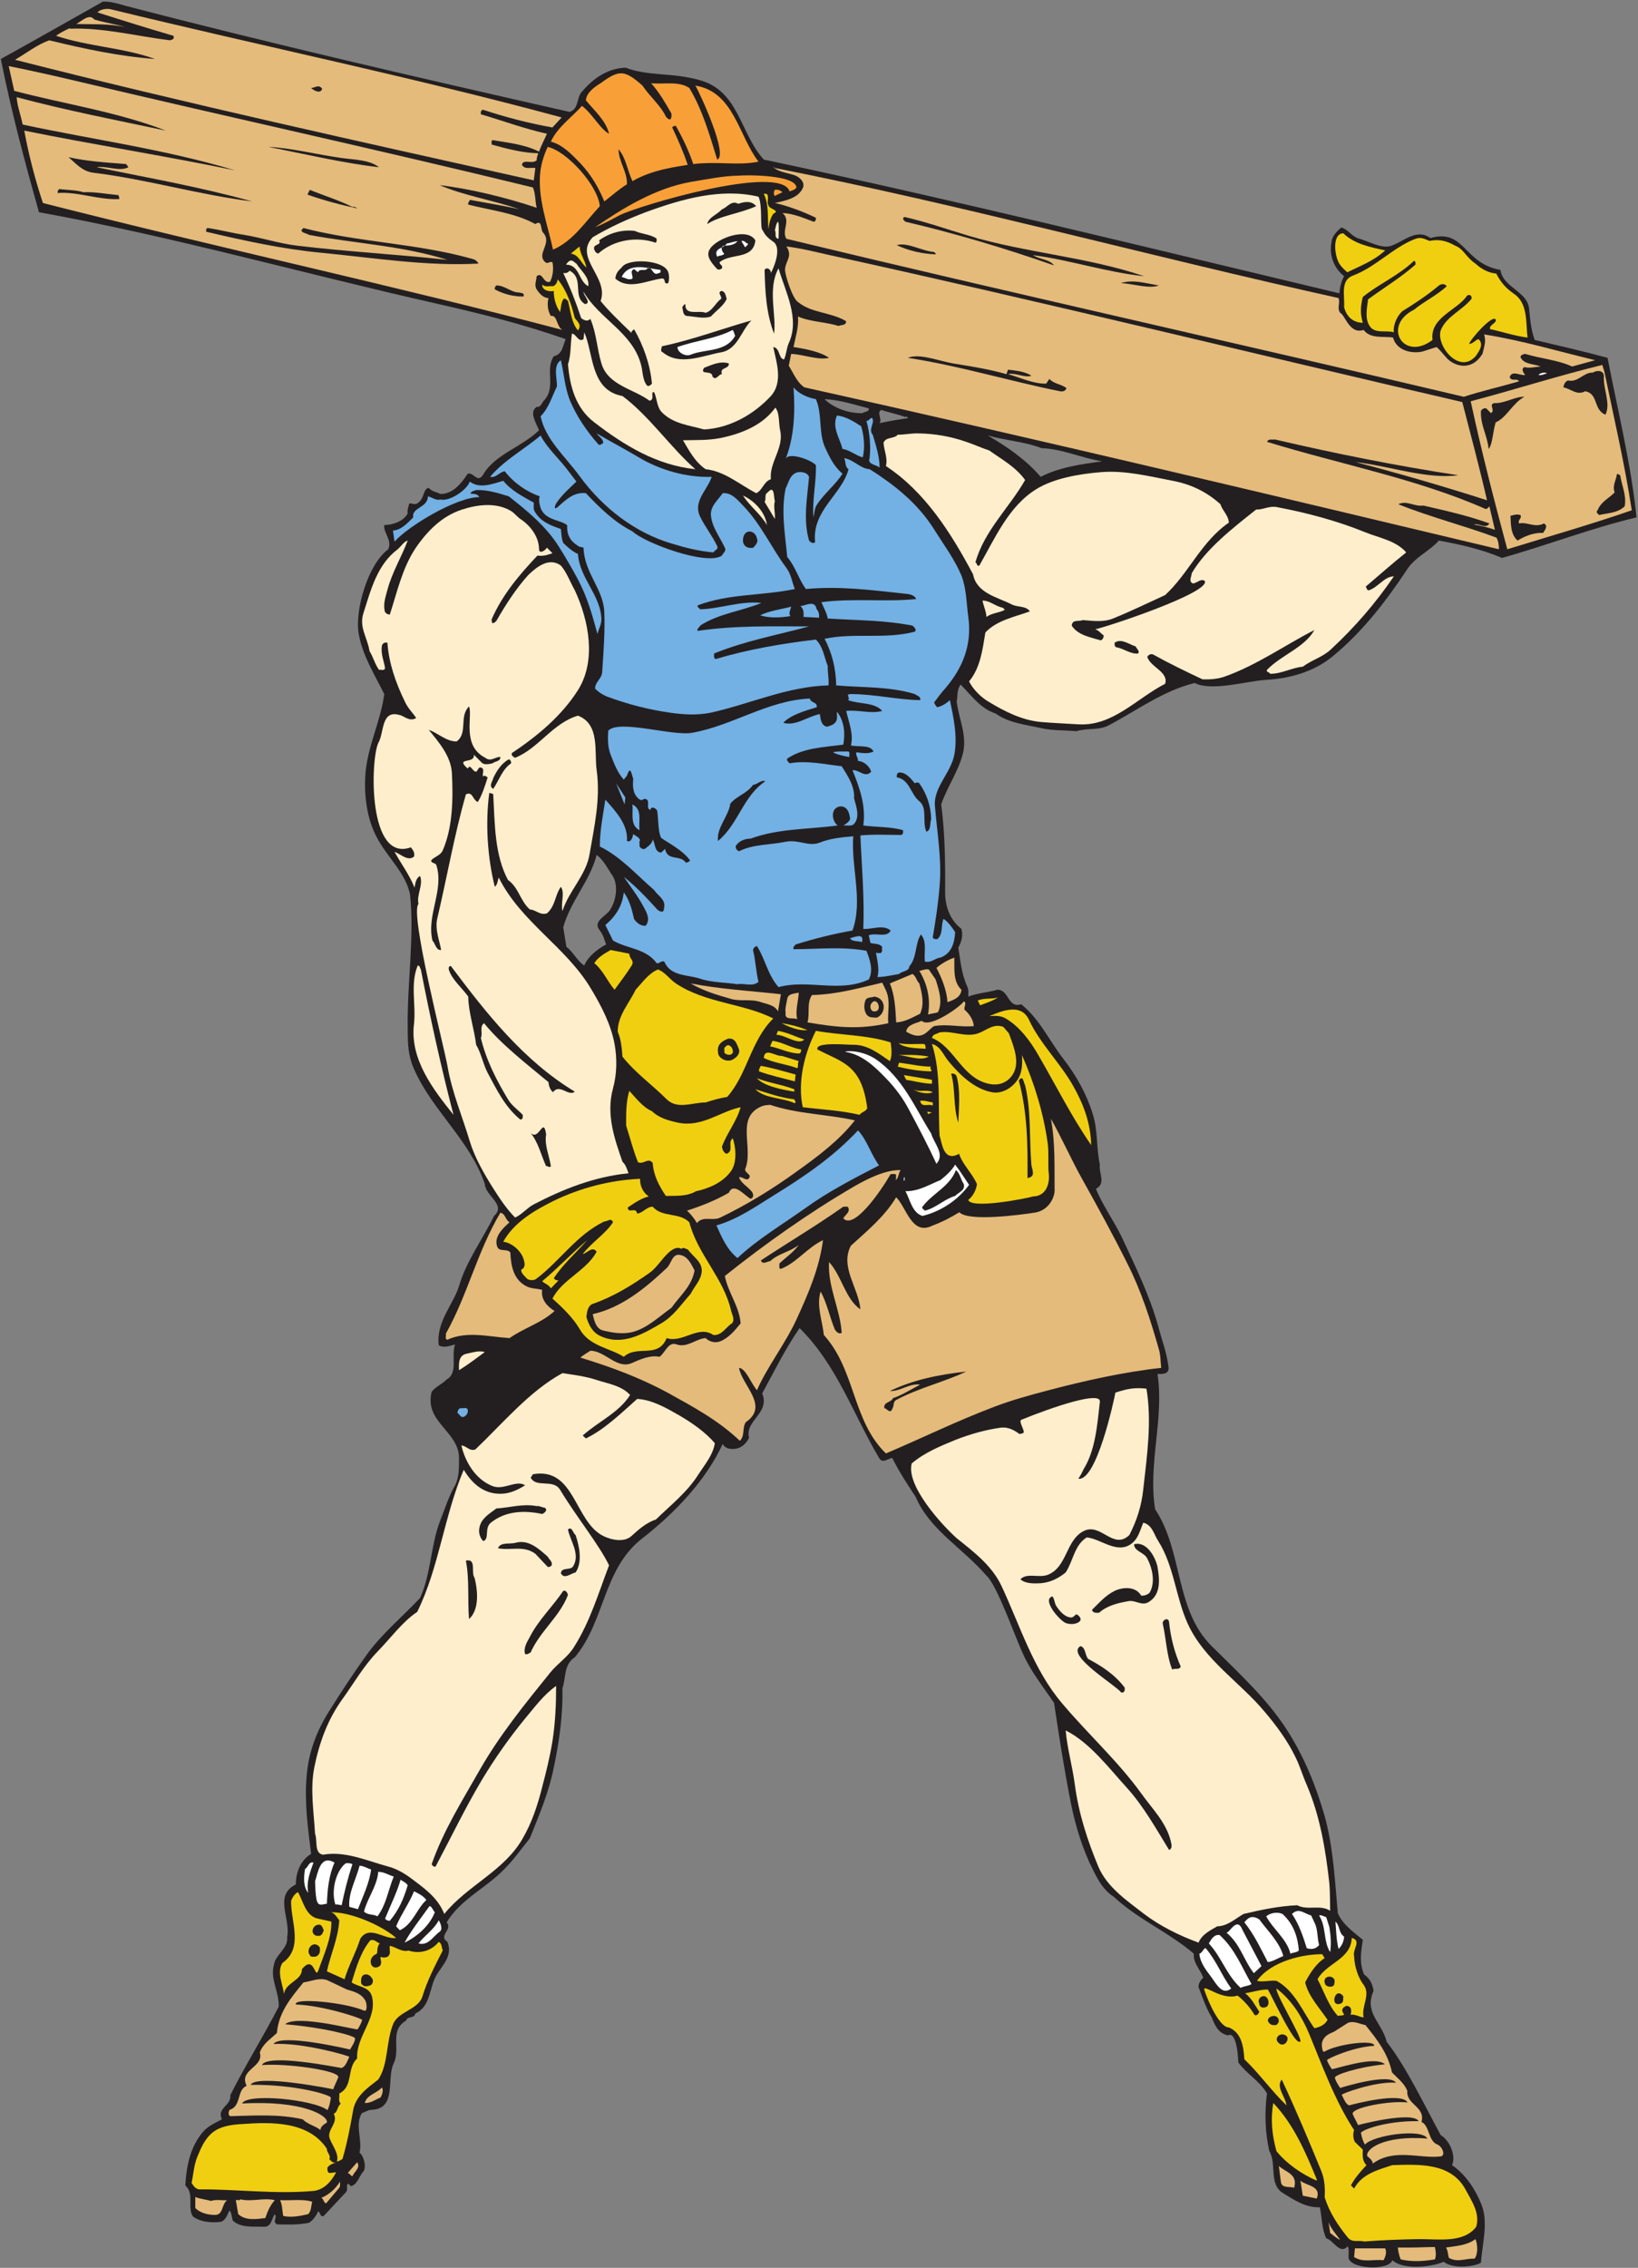
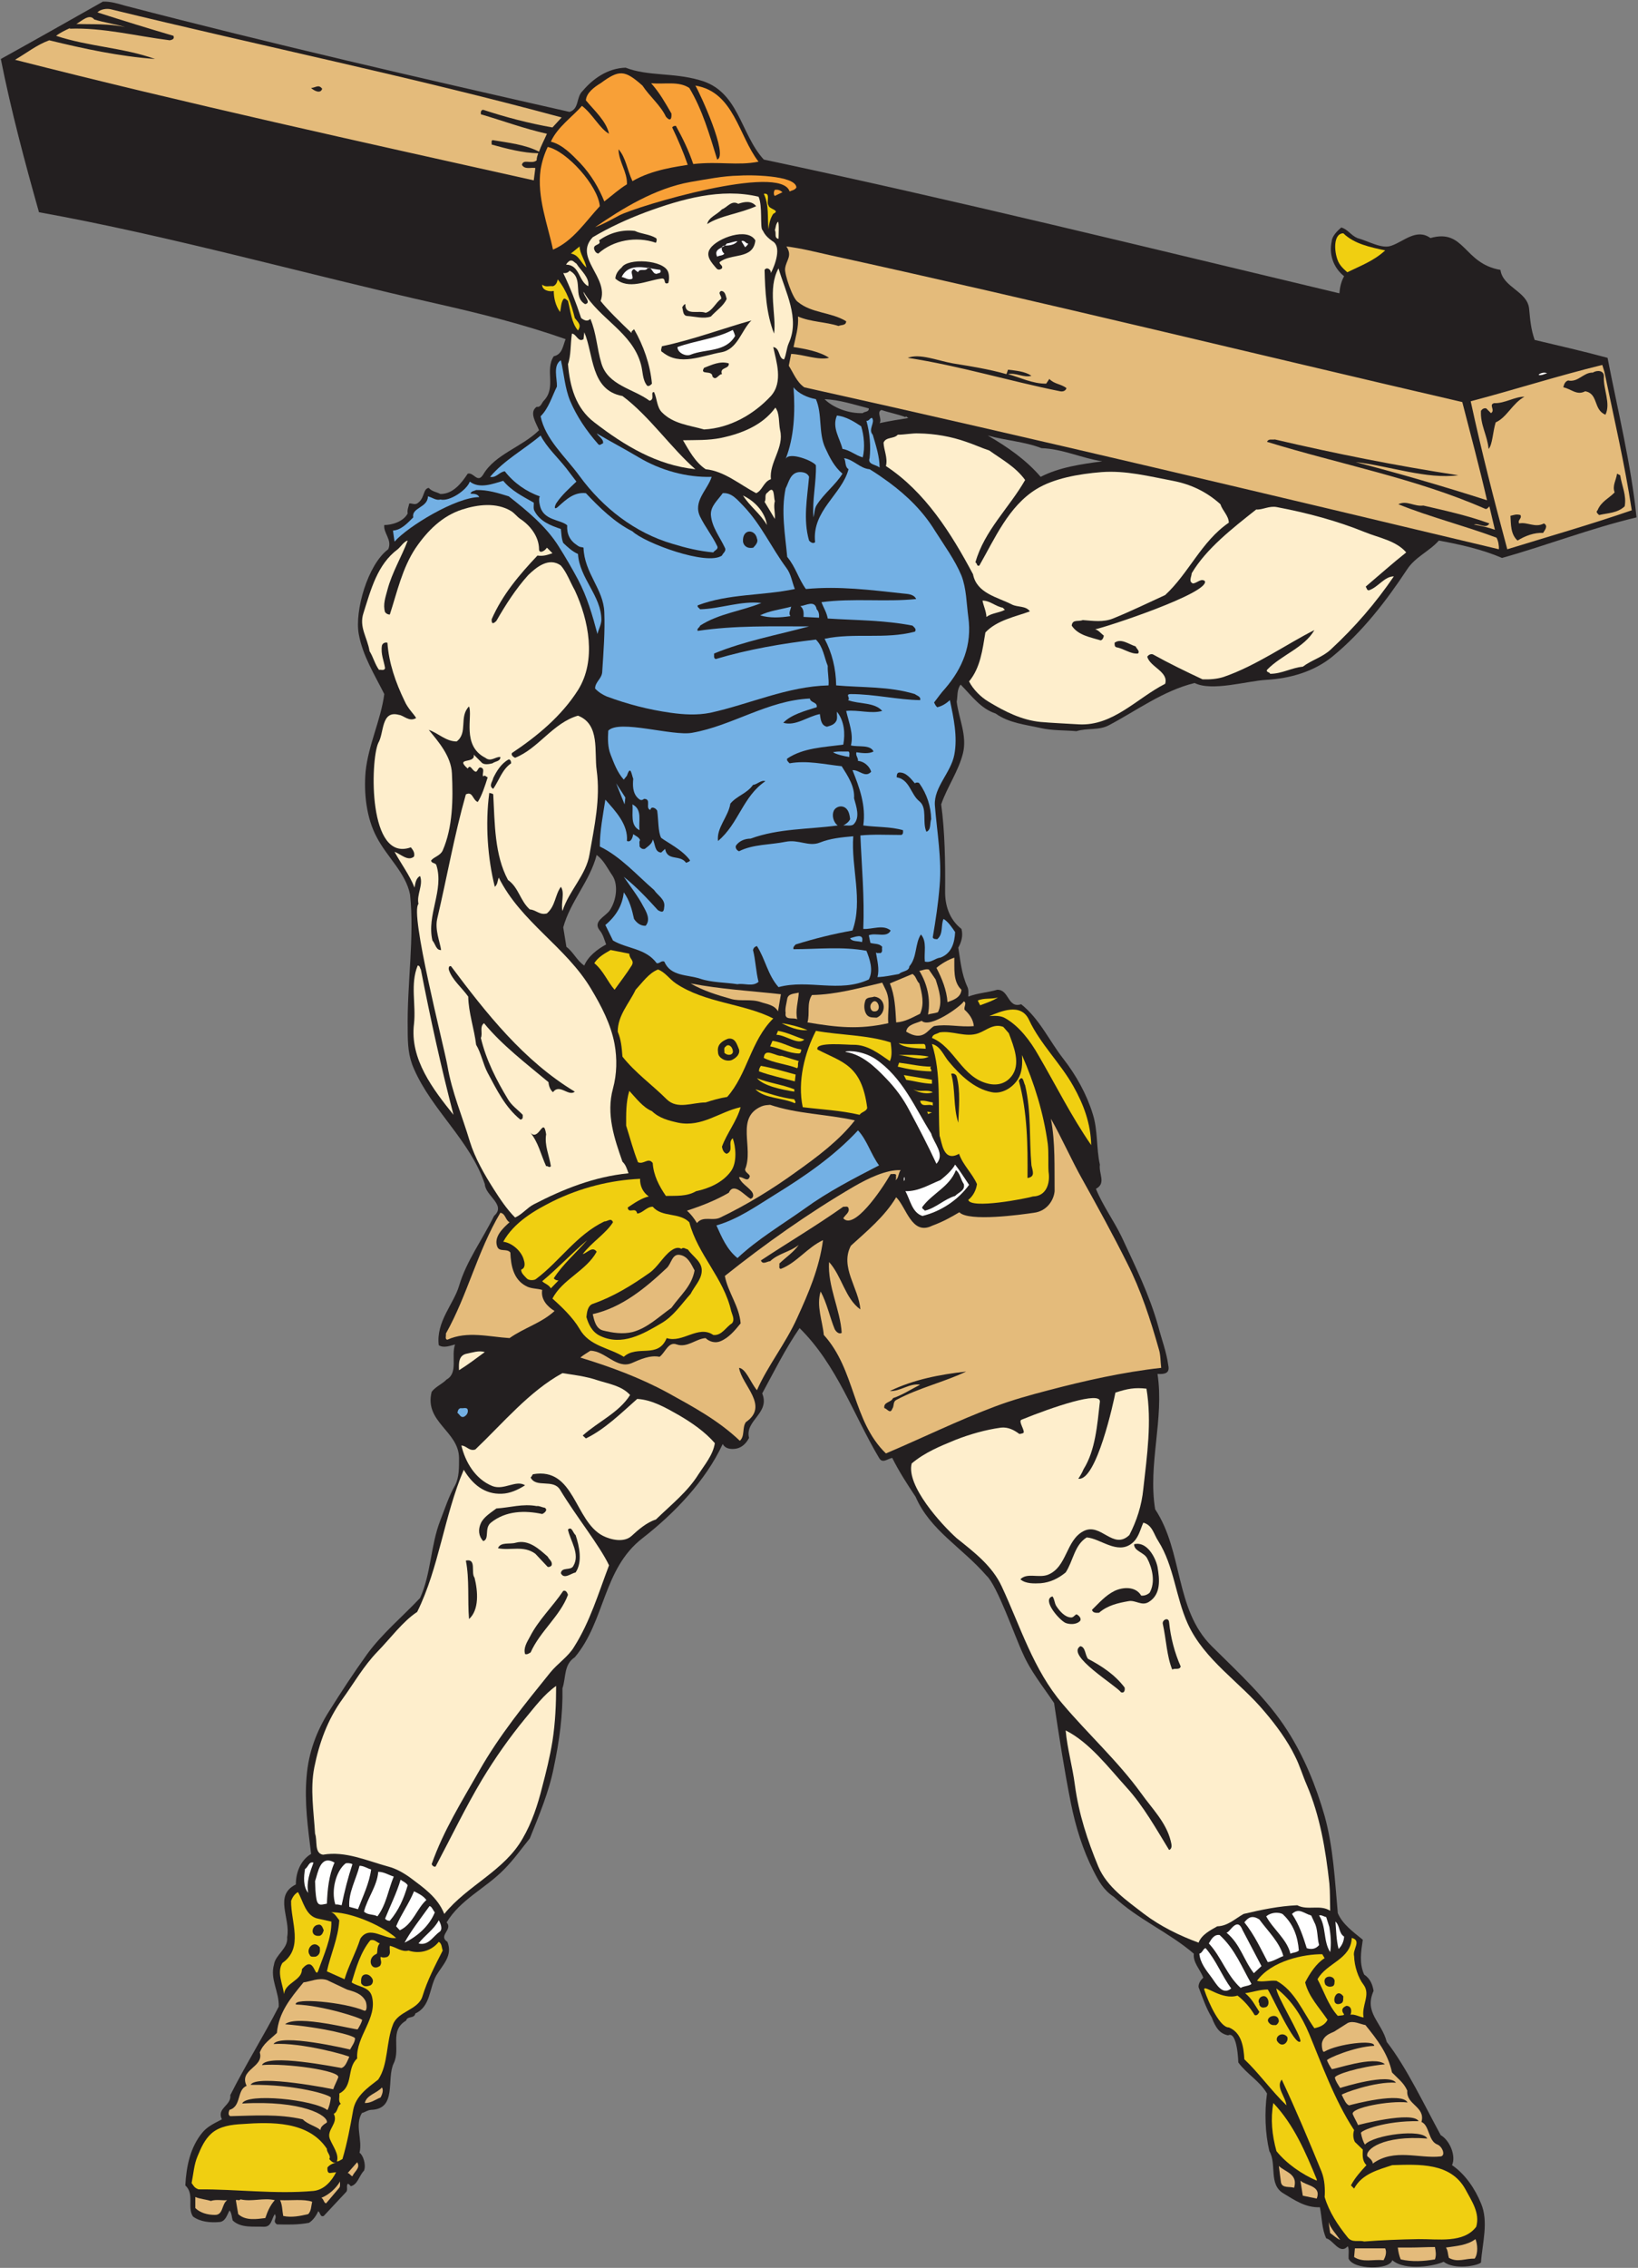
<svg xmlns="http://www.w3.org/2000/svg" viewBox="0 0 597.333 826.667" height="826.667" width="597.333" xml:space="preserve" id="svg2" version="1.1">
  <rect x="0" y="0" width="597.333" height="826.667" fill="#808080" stroke="none" />
  <defs id="defs6" />
  <g transform="matrix(1.333,0,0,-1.333,0,826.667)" id="g10">
    <g transform="scale(0.1)" id="g12">
      <path id="path14" style="fill:#231f20;fill-opacity:1;fill-rule:evenodd;stroke:none" d="m 340.641,6186.4 c 403.199,-105.12 810.719,-198.72 1217.519,-290.88 27.36,8.64 17.28,40.32 36,57.6 27.36,32.4 67.68,61.92 117.36,63.36 61.2,-23.76 128.88,-12.96 201.6,-33.84 108.72,-28.8 111.6,-146.88 176.4,-217.44 527.04,-111.6 1049.04,-240.48 1574.64,-365.76 1.44,17.28 5.04,32.4 12.96,46.8 -30.24,23.76 -41.76,61.2 -33.84,95.76 0.72,13.68 15.12,28.08 25.92,37.44 17.28,-4.32 25.92,-20.88 43.92,-28.8 31.68,-8.64 67.68,-30.96 93.6,-20.88 33.84,11.52 68.4,48.24 106.56,20.88 94.32,26.64 90,-69.84 191.52,-87.12 6.48,-48.24 74.16,-58.32 78.48,-106.56 2.88,-30.96 5.04,-56.16 15.12,-84.96 66.24,-15.84 133.2,-30.96 199.44,-48.96 28.08,-144.72 64.8,-293.04 79.2,-436.32 -124.56,-29.52 -244.8,-76.32 -367.92,-110.88 -53.28,23.04 -113.76,36.72 -172.8,47.52 -25.92,-29.52 -64.8,-44.64 -87.12,-79.2 -56.16,-84.96 -121.68,-170.64 -204.48,-238.32 -50.4,-41.04 -115.92,-59.76 -180.72,-63.36 -51.84,-2.88 -148.32,-32.4 -195.84,-8.64 -85.68,-20.88 -157.68,-74.88 -234,-115.2 -27.36,-15.12 -60.48,-7.2 -89.28,-16.56 -32.4,2.88 -66.96,1.44 -97.92,8.64 -41.76,9.36 -87.12,13.68 -123.12,39.6 -41.04,13.68 -64.08,46.8 -95.76,79.2 -10.8,-13.68 -7.92,-32.4 -10.8,-46.8 5.76,-46.8 28.8,-92.16 17.28,-140.4 -12.24,-49.68 -43.2,-92.16 -59.76,-140.4 10.08,-73.44 11.52,-158.4 10.8,-236.16 -0.72,-38.88 10.8,-77.76 44.64,-104.4 5.04,-18 0,-36 -8.64,-51.12 5.76,-33.12 7.92,-70.56 25.2,-108 3.6,-7.92 2.16,-17.28 2.16,-25.92 26.64,10.08 51.84,10.8 79.2,18.72 33.12,0.72 28.08,-51.84 65.52,-39.6 51.12,-41.04 76.32,-99.36 115.2,-149.04 35.28,-45.36 64.08,-97.2 80.64,-151.2 14.4,-45.36 9.36,-93.6 19.44,-138.24 -3.6,-25.2 18,-51.12 -10.8,-66.24 18.72,-46.08 48.24,-85.68 70.56,-131.76 36.72,-79.2 76.32,-159.12 100.08,-244.8 9.36,-36 22.32,-69.12 27.36,-106.56 4.32,-20.16 -7.92,-24.48 -29.52,-23.04 18.72,-123.12 -26.64,-246.96 -6.48,-370.08 77.04,-116.64 53.28,-273.6 154.8,-374.4 74.16,-73.44 152.64,-145.44 206.64,-230.4 46.08,-72 78.48,-151.2 102.24,-234 23.76,-85.68 28.08,-177.12 36,-265.68 12.96,-30.238 41.04,-50.398 68.4,-72.719 -5.04,-33.84 -10.08,-63.359 3.6,-95.043 18,-12.238 23.04,-28.797 25.92,-44.636 -26.64,-60.481 21.6,-84.243 36,-139.68 54,-69.121 105.12,-177.121 147.6,-254.883 25.2,-14.398 42.48,-57.598 30.96,-82.078 36.72,-25.199 63.36,-65.52 79.2,-104.402 21.6,-50.399 3.6,-108.719 0,-162 -9.36,-8.637 -72,-20.879 -102.24,2.16 -21.6,-10.797 -104.4,-26.641 -140.4,4.32 -7.2,-27.359 -106.56,-26.641 -119.52,4.32 -0.72,11.52 2.16,23.762 -2.16,33.84 -22.32,-24.48 -39.6,17.281 -59.04,21.602 -12.24,25.918 -11.52,56.16 -17.28,84.961 -40.32,-1.442 -71.28,20.879 -100.08,38.16 -41.04,24.476 -17.28,79.918 -38.16,115.199 -11.52,48.238 -13.68,106.559 -6.48,157.68 -20.16,34.558 -55.44,53.281 -78.48,84.961 0,-0.723 -2.16,87.117 -28.08,74.16 -22.32,4.316 -33.84,20.16 -44.64,48.957 -15.84,25.922 -25.2,54.723 -36,82.801 -0.72,10.8 6.48,20.16 12.96,25.922 -8.64,22.32 -28.8,41.757 -25.92,65.519 -67.68,58.32 -152.64,93.598 -218.88,155.519 -28.8,18.72 -41.76,43.92 -55.44,70.56 -29.52,57.6 -48.96,120.96 -61.92,185.04 -18,90 -32.4,182.88 -46.08,274.32 -30.24,45.36 -64.08,86.4 -85.68,136.08 -20.88,43.92 -69.84,185.76 -99.36,212.4 -67.68,77.76 -154.08,123.84 -193.68,215.28 -23.76,36 -45.36,69.12 -64.08,106.56 -12.96,-2.16 -26.64,-16.56 -36,0 -69.84,117.36 -115.2,254.16 -217.44,354.96 -38.88,-56.16 -72,-123.12 -102.24,-178.56 22.32,-54.72 -48.24,-73.44 -36,-121.68 -7.92,-15.12 -19.44,-26.64 -36,-29.52 -14.4,-2.16 -29.52,0 -36,12.96 -46.8,-100.8 -131.76,-189.36 -219.6,-257.76 -108.72,-84.24 -101.52,-226.08 -185.04,-325.44 -30.96,-20.16 -23.76,-56.16 -33.84,-84.96 1.44,-72 -8.64,-145.44 -23.76,-216.72 -12.96,-66.24 -40.32,-131.04 -65.52,-193.68 -22.32,-27.36 -43.2,-57.6 -70.56,-84.96 -49.68,-51.12 -119.52,-82.08 -156.96,-144.719 18,-20.16 -24.48,-36 2.16,-53.281 15.12,-38.161 -12.96,-62.641 -30.24,-91.442 -20.16,-35.277 -15.12,-84.957 -57.6,-104.398 -2.88,-15.121 -21.6,-5.758 -25.2,-19.442 -46.8,-27.359 -14.4,-76.316 -33.84,-116.636 -20.88,-42.481 10.08,-125.282 -61.92,-127.442 -10.08,-0.719 -17.999,-7.199 -25.202,-8.64 -20.156,-33.122 2.16,-72.719 -6.476,-108.719 9.359,-5.762 18.718,-32.403 12.238,-48.961 -13.68,-13.68 -16.559,-37.442 -36,-42.481 -2.879,2.161 -4.32,6.481 -8.641,6.481 -4.32,-5.762 0.723,-15.84 -3.597,-21.602 L 885.68,142 c -10.078,-4.32 -9.36,10.078 -15.121,12.961 -5.039,-11.52 -13.68,-24.481 -25.2,-31.68 -29.519,-5.761 -59.039,-5.043 -87.839,-4.32 -13.68,10.078 2.16,15.117 -5.758,28.078 -9.364,-13.68 -8.641,-35.277 -30.242,-34.559 -27.36,1.442 -62.641,-4.32 -84.961,17.282 -2.879,9.359 -2.161,19.437 -8.637,27.359 -6.481,-11.519 -10.801,-30.242 -27.363,-31.68 -24.477,-2.16 -52.559,0 -72.719,15.118 -16.559,25.203 5.039,61.203 -20.879,84.961 2.879,53.281 13.68,104.402 46.801,144.718 14.398,17.282 34.558,25.922 53.277,36 -15.117,30.961 26.641,37.442 23.039,66.242 41.043,81.36 92.16,163.442 132.481,241.918 1.441,41.043 -24.481,74.883 -12.957,115.204 3.597,26.636 39.597,43.918 36,74.878 10.078,51.84 -37.442,113.76 23.757,144 0,33.84 13.68,66.96 41.762,83.52 -8.641,70.56 -18.723,141.12 -12.242,212.4 5.043,64.08 26.641,123.12 61.922,178.56 33.84,54 66.961,104.4 103.679,155.52 41.04,56.16 96.48,102.24 144.72,153.36 30.24,66.24 28.8,144.72 55.44,212.4 12.96,33.12 23.04,65.52 40.32,95.76 11.52,21.6 10.8,49.68 10.8,74.88 -0.72,73.44 -95.76,97.92 -74.88,180.72 10.8,14.4 29.52,21.6 41.04,33.84 32.4,18 11.52,64.08 23.04,95.76 -13.68,-3.6 -30.96,-10.8 -44.64,-2.16 -7.92,64.08 41.04,113.04 55.44,162 20.16,68.4 64.08,126.72 95.76,191.52 34.56,30.24 -23.76,54.72 -25.2,87.12 -40.32,119.52 -144,200.88 -193.68,314.64 -15.84,35.28 -17.28,66.96 -17.28,108.72 -2.16,123.12 18.72,250.56 6.48,367.92 -11.52,59.76 -63.36,102.96 -91.44,157.68 -28.08,52.56 -35.279,119.52 -30.24,178.56 7.2,72.72 41.76,141.12 51.12,212.4 -26.64,53.28 -59.042,104.4 -69.839,164.16 -11.519,63.36 24.479,190.08 80.639,231.84 11.52,25.92 -13.68,43.92 -10.8,66.24 20.16,0 51.84,8.64 64.08,31.68 -2.16,9.36 2.88,19.44 4.32,27.36 7.2,0.72 14.4,-4.32 21.6,0 21.6,13.68 15.12,40.32 31.68,42.48 8.64,-10.08 20.88,-10.8 31.68,-16.56 34.56,-0.72 58.32,30.24 74.88,55.44 16.56,5.04 26.64,-28.08 42.48,-2.16 32.4,55.44 105.84,74.88 152.64,120.96 -7.92,20.16 -28.08,48.96 -6.48,64.08 11.52,-2.16 13.68,10.8 19.44,16.56 35.28,36.72 2.16,83.52 27.36,121.68 23.76,5.04 25.2,29.52 32.4,46.8 -112.32,39.6 -229.68,69.12 -347.04,95.76 C 835.281,5452 470.238,5555.68 106.641,5621.2 67.762,5758.72 30.32,5899.12 2.238,6040.24 95.84,6092.08 188.719,6144.64 281.602,6197.2 c 20.878,0.72 41.757,-5.76 59.039,-10.8 z M 1674.8,3808.24 c 16.56,-23.76 12.96,-66.24 -6.48,-95.76 -11.52,-17.28 -48.24,-30.24 -27.36,-55.44 9.36,-11.52 12.24,-25.2 17.28,-38.16 -23.04,-12.24 -49.68,-32.4 -59.76,-57.6 -19.44,12.24 -30.24,37.44 -48.96,51.12 l -8.64,53.28 c 19.44,71.28 72.72,126 91.44,198 19.44,-14.4 29.52,-36.72 42.48,-55.44 z m 702,1276.56 c 0.72,-10.8 -12.24,-7.92 -16.56,-12.96 -38.16,-1.44 -80.64,14.4 -104.4,38.16 40.32,-1.44 81.36,-15.12 120.96,-25.2 z m 100.08,-23.76 c 2.88,5.76 5.76,-5.04 10.8,-2.16 -27.36,-4.32 -54.72,-8.64 -81.36,-14.4 7.92,11.52 -9.36,30.24 5.04,36 20.88,-7.2 44.64,-11.52 65.52,-19.44 z m 372.24,-84.96 c 59.04,-2.16 109.44,-27.36 166.32,-36 -57.6,-7.92 -116.64,-15.84 -168.48,-42.48 -40.32,46.8 -90,81.36 -144.72,113.04 48.24,-13.68 100.8,-16.56 146.88,-34.56" />
      <path id="path16" style="fill:#feeecc;fill-opacity:1;fill-rule:evenodd;stroke:none" d="m 3136.4,2404.24 c 15.12,-90.72 1.44,-183.6 -8.64,-274.32 -4.32,-44.64 -18,-87.12 -38.16,-126 -44.64,-42.48 -77.76,35.28 -125.28,10.8 -48.96,-25.2 -44.64,-98.64 -97.92,-119.52 -25.2,-9.36 -56.88,6.48 -74.88,-12.24 14.4,-12.96 38.88,-11.52 55.44,-10.8 25.92,2.16 48.24,12.96 68.4,29.52 20.88,31.68 23.76,74.88 57.6,95.76 37.44,-2.88 83.52,-47.52 123.12,-16.56 18.72,14.4 23.04,37.44 31.68,56.88 25.2,-6.48 28.8,-32.4 41.04,-50.4 43.2,-68.4 47.52,-153.36 80.64,-226.08 45.36,-99.36 143.28,-159.84 210.24,-240.48 30.24,-35.28 62.64,-79.2 82.8,-120.96 12.96,-25.2 20.88,-52.56 32.4,-79.2 36,-83.52 51.84,-177.12 61.92,-270 2.16,-24.48 1.44,-48.96 2.16,-74.16 -27.36,18 -61.2,0 -90,15.122 -50.4,-2.161 -97.92,-12.243 -146.88,-23.762 -23.04,-12.961 -43.2,-33.121 -72,-33.84 -18.72,-10.801 -42.48,-22.32 -51.12,-44.641 -51.12,18.719 -104.4,44.641 -149.04,78.481 -47.52,36.72 -101.52,73.44 -125.28,129.6 -29.52,71.28 -53.28,143.28 -64.08,223.2 -6.48,50.4 -20.88,99.36 -25.2,149.04 64.8,-32.4 116.64,-100.8 165.6,-154.8 47.52,-51.84 82.8,-115.92 117.36,-172.08 10.8,4.32 5.76,18 4.32,25.2 -12.96,51.12 -50.4,87.12 -80.64,129.6 -64.08,88.56 -144.72,161.28 -215.28,244.8 -79.92,93.6 -115.2,211.68 -166.32,321.12 -25.92,56.16 -76.32,94.32 -123.12,131.76 -41.76,37.44 -138.96,144 -123.12,204.48 36,30.24 77.04,46.8 118.8,64.08 40.32,15.84 83.52,28.08 125.28,33.84 19.44,2.16 36,-6.48 50.4,-17.28 3.6,0 7.2,1.44 10.08,2.16 8.64,3.6 -14.4,32.4 -4.32,36.72 84.96,34.56 218.16,79.92 214.56,48.96 -7.2,-63.36 -12.24,-132.48 -44.64,-184.32 -4.32,-10.08 -9.36,-18.72 -14.4,-25.92 49.68,-7.92 97.2,212.4 101.52,235.44 33.12,10.8 52.56,14.4 84.96,10.8 z m 61.92,-638.64 c 4.32,-42.48 15.12,-83.52 31.68,-120.96 -2.88,-10.8 -16.56,-3.6 -23.04,-8.64 -15.12,36.72 -16.56,83.52 -25.92,125.28 -2.16,10.8 15.84,19.44 17.28,4.32 z m -308.88,44.64 c 9.36,-14.4 23.76,-30.96 40.32,-31.68 6.48,-0.72 10.08,6.48 15.12,8.64 7.2,-2.88 15.84,-12.96 8.64,-19.44 -9.36,-8.64 -26.64,-8.64 -38.16,-4.32 -18,7.92 -66.24,64.8 -36,72.72 5.76,-7.92 5.04,-17.28 10.08,-25.92 z m 277.2,106.56 c 5.76,-33.84 10.08,-74.88 -23.76,-95.76 -19.44,-12.24 -36,5.76 -55.44,2.16 -28.8,-5.04 -57.6,-11.52 -80.64,-31.68 -7.92,-0.72 -17.28,-0.72 -19.44,7.92 19.44,18.72 36,38.88 61.92,51.84 23.04,10.8 57.6,12.96 72.72,-12.96 7.2,-0.72 15.84,1.44 23.04,7.92 16.56,28.8 7.2,67.68 -6.48,93.6 -8.64,17.28 -36,19.44 -36,38.88 33.84,9.36 58.32,-34.56 64.08,-61.92 z m -190.08,-251.28 c 36.72,-19.44 72.72,-42.48 100.08,-78.48 1.44,-7.2 -0.72,-16.56 -10.08,-12.96 -12.24,18 -152.64,101.52 -110.88,126 14.4,-2.88 12.24,-23.76 20.88,-34.56" />
      <path id="path18" style="fill:#e4bb7b;fill-opacity:1;fill-rule:evenodd;stroke:none" d="m 257.84,6148.24 c 28.082,-8.64 56.879,-12.24 84.961,-20.88 -44.641,10.08 -90,7.2 -133.922,8.64 14.402,7.92 36,29.52 48.961,12.24" />
      <path id="path20" style="fill:#f8a037;fill-opacity:1;fill-rule:evenodd;stroke:none" d="m 1821.68,5882.56 c 10.8,-12.96 16.56,-8.64 15.12,8.64 -18,30.96 -30.96,54.72 -55.44,82.8 37.44,-3.6 74.88,6.48 104.4,-12.96 36,-59.76 55.44,-128.16 76.32,-195.84 31.68,10.8 -48.24,183.6 -59.76,202.32 105.84,-17.28 118.08,-137.52 172.8,-208.08 -57.6,-11.52 -106.56,1.44 -178.56,-6.48 -12.96,38.16 -28.8,70.56 -47.52,104.4 -4.32,0 -7.92,-0.72 -10.08,-4.32 15.84,-33.12 30.96,-68.4 42.48,-102.24 -23.76,-4.32 -96.48,-12.24 -151.2,-44.64 -14.4,30.24 -18,64.8 -38.16,87.12 0.72,-34.56 24.48,-61.92 23.04,-95.76 -21.6,-12.96 -41.04,-30.96 -61.92,-46.8 -15.12,37.44 -36,72.72 -65.52,104.4 -23.04,23.76 -48.96,51.12 -80.64,59.04 18,40.32 59.76,68.4 84.96,97.92 28.8,-21.6 48.96,-62.64 74.16,-76.32 -7.92,35.28 -40.32,63.36 -63.36,91.44 1.44,20.88 23.76,36.72 40.32,46.8 51.12,37.44 65.52,36.72 114.48,-6.48 19.44,-29.52 49.68,-54 64.08,-84.96" />
      <path id="path22" style="fill:#f8a037;fill-opacity:1;fill-rule:evenodd;stroke:none" d="m 1640.96,5637.76 c -39.6,-42.48 -73.44,-95.76 -128.16,-118.8 -13.68,66.24 -44.64,144 -33.84,218.88 3.6,21.6 10.08,42.48 19.44,61.92 52.56,-11.52 137.52,-105.84 142.56,-162" />
      <path id="path24" style="fill:#f8a037;fill-opacity:1;fill-rule:evenodd;stroke:none" d="m 2021.84,5721.28 c 23.04,2.16 154.8,2.16 156.96,-32.4 -4.32,-7.2 -12.24,-7.92 -18.72,-10.8 -23.76,77.04 -416.16,-39.6 -465.84,-65.52 -21.6,-11.52 -43.2,-23.76 -66.24,-32.4 74.16,51.12 164.16,106.56 261.36,123.84 43.92,7.2 87.84,16.56 132.48,17.28" />
      <path id="path26" style="fill:#f8a037;fill-opacity:1;fill-rule:evenodd;stroke:none" d="m 2140.64,5675.92 -20.88,-10.08 c -3.6,2.16 -3.6,12.24 0,16.56 8.64,1.44 15.12,-1.44 20.88,-6.48" />
      <path id="path28" style="fill:#f0cf11;fill-opacity:1;fill-rule:evenodd;stroke:none" d="m 2102.48,5639.92 c 1.44,-10.8 33.84,-12.96 12.96,-23.04 -8.64,-12.96 -11.52,-27.36 -12.96,-42.48 -3.6,31.68 2.16,66.24 -12.96,97.2 20.16,3.6 5.76,-22.32 12.96,-31.68" />
      <path id="path30" style="fill:#feeecc;fill-opacity:1;fill-rule:evenodd;stroke:none" d="m 2129.84,5548.48 c -12.96,2.16 -5.04,15.84 -10.08,23.76 2.88,7.2 2.16,16.56 8.64,23.04 3.6,-2.16 1.44,-41.76 1.44,-46.8" />
      <path id="path32" style="fill:#f0cf11;fill-opacity:1;fill-rule:evenodd;stroke:none" d="m 3674.96,5563.6 c 30.24,-29.52 74.88,-38.16 114.48,-46.8 -30.96,-28.8 -68.4,-42.48 -103.68,-59.76 -6.48,6.48 -21.6,17.28 -27.36,36 -10.08,30.24 -7.92,70.56 16.56,70.56" />
-       <path id="path34" style="fill:#f0cf11;fill-opacity:1;fill-rule:evenodd;stroke:none" d="m 3980.96,5529.76 c 23.04,-8.64 29.52,-31.68 55.44,-48.96 19.44,-18 39.6,-25.92 56.88,-27.36 12.24,-23.04 24.48,-38.88 49.68,-56.16 37.44,-25.92 30.96,-79.2 36,-118.8 -35.28,4.32 -68.4,15.84 -102.24,23.04 -5.04,10.8 18.72,16.56 15.12,25.92 -7.92,15.84 -69.12,-53.28 -72.72,-66.24 10.8,0 16.56,10.8 25.92,12.96 17.28,-16.56 -3.6,-38.16 -6.48,-44.64 -46.8,-56.88 -114.48,32.4 -95.76,72 16.56,36 56.88,51.12 82.8,82.8 2.16,8.64 -5.76,13.68 -12.24,8.64 -26.64,-40.32 -102.24,-59.04 -94.32,-120.96 -79.2,-60.48 -138.96,38.88 -50.4,82.8 28.8,23.76 61.2,38.16 89.28,64.08 -7.2,9.36 -17.28,5.76 -23.76,0 -30.24,-25.2 -64.08,-47.52 -97.92,-68.4 -19.44,-18.72 -25.2,-44.64 -23.04,-57.6 -20.88,6.48 -52.56,-5.04 -66.24,17.28 -13.68,20.16 -7.2,48.96 -4.32,72.72 43.2,31.68 88.56,59.04 129.6,95.04 0.72,5.04 0,8.64 -3.6,10.8 -42.48,-41.04 -96.48,-63.36 -140.4,-99.36 -6.48,-25.92 -7.2,-46.08 0,-70.56 -28.08,0.72 -44.64,18 -51.12,42.48 2.16,32.4 -11.52,74.16 25.2,87.12 61.2,23.04 109.44,77.04 169.92,100.08 15.84,5.76 24.48,-0.72 38.88,-5.76 33.84,7.2 56.16,-5.76 69.84,-12.96" />
      <path id="path36" style="fill:#ffffff;fill-opacity:1;fill-rule:evenodd;stroke:none" d="m 2017.52,5542 c -7.92,-10.8 -24.48,-12.24 -36,-12.24 -11.52,-0.72 -7.2,-17.28 0,-21.6 -3.6,-6.48 -13.68,-4.32 -19.44,-8.64 -11.52,23.76 19.44,23.04 25.92,36 10.08,1.44 18.72,5.76 29.52,6.48" />
      <path id="path38" style="fill:#ffffff;fill-opacity:1;fill-rule:evenodd;stroke:none" d="m 2047.04,5535.52 c -1.44,-3.6 -5.04,-7.2 -8.64,-10.08 l -10.08,16.56 c 8.64,4.32 11.52,-7.2 18.72,-6.48" />
      <path id="path40" style="fill:#f0cf11;fill-opacity:1;fill-rule:evenodd;stroke:none" d="m 1604.24,5470 c -15.84,12.96 -20.16,34.56 -42.48,38.16 l 23.76,19.44 c 0.72,-20.16 15.12,-37.44 18.72,-57.6" />
      <path id="path42" style="fill:#feeecc;fill-opacity:1;fill-rule:evenodd;stroke:none" d="m 1576.88,5480.8 c 11.52,-18.72 36.72,-38.16 32.4,-61.92 -26.64,13.68 -23.04,57.6 -59.76,59.04 -3.6,-2.16 5.04,9.36 10.08,10.8 7.92,2.16 11.52,-5.04 17.28,-7.92" />
      <path id="path44" style="fill:#ffffff;fill-opacity:1;fill-rule:evenodd;stroke:none" d="m 1806.56,5463.52 c 3.6,-10.08 -5.04,-7.92 -10.08,-10.8 -12.24,0 -10.08,15.12 -23.76,17.28 -5.76,-13.68 -22.32,0 -27.36,-12.96 l -10.8,8.64 c -12.96,-5.76 -2.16,-16.56 -4.32,-25.92 -10.8,-5.76 -20.16,2.88 -29.52,4.32 20.16,42.48 72,23.04 105.84,19.44" />
      <path id="path46" style="fill:#f0cf11;fill-opacity:1;fill-rule:evenodd;stroke:none" d="m 1572.56,5331.76 c 10.08,-12.96 18.72,-18.72 8.64,-33.84 -18,20.88 -20.16,52.56 -27.36,80.64 -3.6,2.88 -9.36,10.08 -12.96,4.32 -6.48,-10.08 -5.76,-23.04 -8.64,-34.56 -12.96,18 -17.28,39.6 -17.28,57.6 -11.52,-2.88 -32.4,1.44 -31.68,17.28 10.08,-7.92 17.28,-2.88 29.52,-4.32 8.64,2.88 11.52,11.52 12.96,18.72 25.2,-30.96 37.44,-68.4 46.8,-105.84" />
      <path id="path48" style="fill:#231f20;fill-opacity:1;fill-rule:evenodd;stroke:none" d="m 3423.68,5363.44 v -6.48 c -17.28,-3.6 -45.36,-3.6 -51.12,12.96 15.84,-5.76 36.72,2.16 51.12,-6.48" />
      <path id="path50" style="fill:#ffffff;fill-opacity:1;fill-rule:evenodd;stroke:none" d="m 2011.04,5282.8 c -26.64,-45.36 -80.64,-34.56 -121.68,-51.12 -12.96,-5.76 -36,5.04 -36,20.88 49.68,18 104.4,22.32 151.2,46.8 2.16,-3.6 5.04,-10.8 6.48,-16.56" />
      <path id="path52" style="fill:#feeecc;fill-opacity:1;fill-rule:evenodd;stroke:none" d="m 1702.88,5118.64 c 73.44,-54.72 133.2,-142.56 199.44,-200.16 -105.12,10.8 -194.4,64.8 -276.48,128.16 -51.12,38.88 -66.96,98.64 -72,159.12 8.64,24.48 6.48,55.44 10.8,83.52 12.24,-0.72 17.28,-25.2 31.68,-15.12 l 2.16,18.72 c 25.92,-59.76 16.56,-158.4 104.4,-174.24" />
      <path id="path54" style="fill:#231f20;fill-opacity:1;fill-rule:evenodd;stroke:none" d="m 3649.04,5265.52 c 5.76,-12.96 -8.64,-7.92 -12.24,-15.12 -5.04,9.36 -17.28,-0.72 -21.6,8.64 5.76,10.08 24.48,7.2 33.84,6.48" />
      <path id="path56" style="fill:#73b0e4;fill-opacity:1;fill-rule:evenodd;stroke:none" d="m 1559.6,5105.68 c 18,-42.48 44.64,-82.08 77.04,-118.8 4.32,-5.04 8.64,1.44 12.96,2.16 2.88,10.8 -11.52,18.72 -17.28,27.36 38.16,-22.32 76.32,-42.48 115.2,-65.52 59.04,-35.28 131.04,-55.44 199.44,-53.28 -11.52,-36 -51.84,-66.96 -31.68,-108.72 13.68,-28.08 33.84,-53.28 46.8,-80.64 4.32,-8.64 -7.2,-11.52 -10.8,-17.28 -38.88,3.6 -74.88,12.24 -112.32,23.76 -100.8,29.52 -189.36,97.2 -253.44,185.04 -38.88,53.28 -93.6,100.08 -106.56,163.44 22.32,22.32 30.96,54 44.64,81.36 0.72,22.32 -11.52,57.6 10.8,72 8.64,-36.72 10.8,-75.6 25.2,-110.88" />
      <path id="path58" style="fill:#231f20;fill-opacity:1;fill-rule:evenodd;stroke:none" d="m 3419.36,5176.24 c 89.28,-12.96 183.6,-27.36 267.84,-55.44 0,-7.92 -5.04,-9.36 -12.24,-8.64 -10.08,15.12 -30.24,7.2 -43.2,15.12 -11.52,-4.32 7.2,-17.28 -7.92,-17.28 -36.72,0 -74.88,2.16 -108.72,17.28 25.2,5.04 73.44,-5.76 110.88,-2.16 -100.08,30.96 -205.2,35.28 -306.72,57.6 l 2.16,10.8 c 35.28,0 65.52,-12.96 97.92,-17.28" />
      <path id="path60" style="fill:#ffffff;fill-opacity:1;fill-rule:evenodd;stroke:none" d="m 4232.24,5180.56 c -7.92,-1.44 -14.4,-6.48 -23.04,-4.32 0.72,3.6 15.84,9.36 23.04,4.32" />
      <path id="path62" style="fill:#73b0e4;fill-opacity:1;fill-rule:evenodd;stroke:none" d="m 2232.08,5110 c 18,-40.32 6.48,-93.6 25.92,-133.92 11.52,-25.2 24.48,-51.12 46.8,-69.84 -18.72,-30.24 -50.4,-54 -70.56,-85.68 -6.48,-10.08 -5.76,-22.32 -8.64,-33.84 -4.32,45.36 7.92,96.48 6.48,142.56 -7.92,12.24 -73.44,38.16 -82.8,17.28 23.04,58.32 26.64,127.44 21.6,195.84 13.68,-17.28 38.16,-28.08 61.2,-32.4" />
      <path id="path64" style="fill:#feeecc;fill-opacity:1;fill-rule:evenodd;stroke:none" d="m 2134.16,5025.04 c 11.52,-48.24 -30.24,-87.84 -25.2,-133.92 -20.16,-6.48 -23.04,-30.96 -40.32,-38.16 -45.36,23.76 -87.12,60.48 -138.24,65.52 -28.8,19.44 -45.36,51.12 -61.92,79.2 33.84,0.72 69.84,-0.72 104.4,6.48 55.44,11.52 113.76,34.56 148.32,82.8 12.24,-15.84 8.64,-41.04 12.96,-61.92" />
      <path id="path66" style="fill:#73b0e4;fill-opacity:1;fill-rule:evenodd;stroke:none" d="m 2355.92,5035.84 c 7.92,-25.2 10.8,-59.04 4.32,-84.96 -19.44,5.04 -35.28,20.16 -55.44,23.04 -7.2,29.52 -29.52,58.32 -15.12,91.44 24.48,-2.88 46.8,-16.56 66.24,-29.52" />
      <path id="path68" style="fill:#231f20;fill-opacity:1;fill-rule:evenodd;stroke:none" d="m 3968.72,5044.48 v -8.64 c -28.08,5.04 -69.12,6.48 -79.2,27.36 26.64,-5.76 52.56,-12.24 79.2,-18.72" />
      <path id="path70" style="fill:#73b0e4;fill-opacity:1;fill-rule:evenodd;stroke:none" d="m 2387.6,5012.8 c 8.64,-29.52 18.72,-59.76 18.72,-90 -8.64,8.64 -33.84,7.92 -27.36,25.92 3.6,31.68 0.72,68.4 -8.64,102.24 7.2,-1.44 9.36,7.92 15.12,7.92 10.08,-12.24 -11.52,-30.96 2.16,-46.08" />
      <path id="path72" style="fill:#231f20;fill-opacity:1;fill-rule:evenodd;stroke:none" d="m 3163.76,5005.6 c 2.88,-2.16 5.76,-4.32 5.04,-7.92 -34.56,10.8 -69.84,-0.72 -102.24,15.12 23.04,12.24 64.8,-5.04 97.2,-7.2" />
      <path id="path74" style="fill:#231f20;fill-opacity:1;fill-rule:evenodd;stroke:none" d="m 4032.08,4933.6 c -7.92,0.72 -18,-11.52 -23.04,2.16 1.44,6.48 -4.32,17.28 6.48,19.44 15.84,2.88 10.8,-14.4 16.56,-21.6" />
      <path id="path76" style="fill:#73b0e4;fill-opacity:1;fill-rule:evenodd;stroke:none" d="m 1376.72,4886.8 c 22.32,-27.36 53.28,-42.48 83.52,-59.76 0.72,-5.04 -2.16,-16.56 2.16,-23.04 15.12,-28.8 44.64,-39.6 72,-48.96 1.44,-11.52 1.44,-25.92 6.48,-38.16 12.96,-12.24 24.48,-23.04 40.32,-30.24 4.32,-66.96 64.08,-114.48 64.08,-180.72 -0.72,-13.68 -7.92,-25.2 -10.8,-38.16 -13.68,51.12 -28.08,101.52 -53.28,149.04 -16.56,30.96 -34.56,61.92 -53.28,91.44 -34.56,54.72 -85.68,96.48 -136.08,136.08 -28.08,8.64 -56.88,18 -89.28,17.28 -5.04,-2.88 -11.52,-2.16 -15.12,-8.64 -2.16,-4.32 16.56,2.88 23.76,-10.8 -63.36,0 -195.12,-79.92 -231.84,-121.68 l -4.32,30.24 c 22.32,1.44 38.88,19.44 55.44,36 -5.04,27.36 39.6,25.92 40.32,57.6 11.52,-2.88 22.32,-12.24 33.84,-8.64 25.2,-6.48 72.72,25.92 80.64,48.96 26.64,-20.88 64.08,-5.76 91.44,2.16" />
      <path id="path78" style="fill:#feeecc;fill-opacity:1;fill-rule:evenodd;stroke:none" d="m 2119.76,4831.36 c -4.32,-17.28 1.44,-30.24 0,-48.96 -8.64,14.4 -18.72,31.68 -28.08,46.8 5.76,8.64 -2.16,19.44 8.64,25.92 19.44,22.32 15.84,-14.4 19.44,-23.76" />
      <path id="path80" style="fill:#feeecc;fill-opacity:1;fill-rule:evenodd;stroke:none" d="m 2098.16,4765.84 c -18,30.96 -46.8,51.12 -65.52,80.64 32.4,-15.12 60.48,-45.36 65.52,-80.64" />
      <path id="path82" style="fill:#feeecc;fill-opacity:1;fill-rule:evenodd;stroke:none" d="m 2743.28,4539.76 5.76,-5.76 c -15.84,-8.64 -36,-8.64 -50.4,-19.44 -0.72,15.84 -7.92,29.52 -10.8,44.64 20.88,0 35.28,-15.84 55.44,-19.44" />
      <path id="path84" style="fill:#73b0e4;fill-opacity:1;fill-rule:evenodd;stroke:none" d="m 2234.24,4535.44 c 5.76,-5.76 7.2,-13.68 6.48,-23.04 l -42.48,2.16 c 0.72,10.8 0.72,22.32 -8.64,29.52 15.12,1.44 39.6,18 44.64,-8.64" />
      <path id="path86" style="fill:#73b0e4;fill-opacity:1;fill-rule:evenodd;stroke:none" d="m 2162.24,4516.72 c -27.36,-4.32 -56.88,-5.76 -82.8,2.16 25.92,12.96 56.16,15.84 84.96,23.76 -1.44,-8.64 -7.92,-17.28 -2.16,-25.92" />
      <path id="path88" style="fill:#73b0e4;fill-opacity:1;fill-rule:evenodd;stroke:none" d="m 2321.36,4146.64 c 4.32,-3.6 1.44,-10.08 2.16,-15.12 -14.4,2.16 -36,7.2 -44.64,12.96 12.96,3.6 30.96,1.44 42.48,2.16" />
      <path id="path90" style="fill:#73b0e4;fill-opacity:1;fill-rule:evenodd;stroke:none" d="m 1708.64,4001.92 -23.04,57.6 25.2,-38.88 z" />
      <path id="path92" style="fill:#73b0e4;fill-opacity:1;fill-rule:evenodd;stroke:none" d="m 1749.68,3931.36 c -26.64,12.96 -17.28,45.36 -19.44,70.56 28.08,-14.4 15.84,-45.36 19.44,-70.56" />
      <path id="path94" style="fill:#231f20;fill-opacity:1;fill-rule:evenodd;stroke:none" d="m 2317.04,3759.28 c 2.16,-10.8 12.96,-3.6 15.12,-15.12 5.76,-9.36 -1.44,-19.44 -2.16,-29.52 -5.04,-10.8 -17.28,-9.36 -25.2,-6.48 -8.64,10.08 -10.8,25.2 -6.48,38.16 5.76,5.76 10.8,12.96 18.72,12.96" />
      <path id="path96" style="fill:#73b0e4;fill-opacity:1;fill-rule:evenodd;stroke:none" d="m 2358.08,3625.36 c -10.8,3.6 -28.08,0.72 -32.4,10.8 10.8,2.16 39.6,15.84 32.4,-10.8" />
      <path id="path98" style="fill:#f0cf11;fill-opacity:1;fill-rule:evenodd;stroke:none" d="m 1721.6,3593.68 c 0,-15.12 15.12,-18 6.48,-32.4 -14.4,-23.04 -30.96,-43.92 -46.8,-66.24 -19.44,22.32 -30.24,51.84 -55.44,72.72 10.8,17.28 28.8,26.64 44.64,36 l 51.12,-10.08" />
      <path id="path100" style="fill:#e4bb7b;fill-opacity:1;fill-rule:evenodd;stroke:none" d="m 2610.8,3582.88 c 0.72,-28.8 -4.32,-65.52 19.44,-87.84 -1.44,-20.88 -21.6,-28.08 -38.16,-33.84 -2.16,32.4 -15.12,64.8 -30.24,93.6 12.24,10.8 31.68,22.32 48.96,28.08" />
      <path id="path102" style="fill:#231f20;fill-opacity:1;fill-rule:evenodd;stroke:none" d="m 2355.92,3554.8 c -1.44,-11.52 2.88,-25.92 -6.48,-33.84 -13.68,-2.88 -24.48,4.32 -29.52,15.12 -0.72,12.24 -1.44,26.64 12.24,31.68 8.64,-1.44 17.28,-4.32 23.76,-12.96" />
      <path id="path104" style="fill:#feeecc;fill-opacity:1;fill-rule:evenodd;stroke:none" d="m 1151.36,3550.48 c 25.92,-133.2 54.72,-264.96 89.28,-397.44 -54.72,68.4 -120.24,151.92 -108,249.12 5.76,53.28 -10.8,108 10.08,159.12 6.48,0 5.76,-7.2 8.64,-10.8" />
      <path id="path106" style="fill:#e4bb7b;fill-opacity:1;fill-rule:evenodd;stroke:none" d="m 2559.68,3523.12 c 8.64,-27.36 20.16,-61.2 6.48,-89.28 -8.64,-3.6 -18.72,-3.6 -27.36,-6.48 7.92,43.92 -2.88,84.96 -23.76,119.52 8.64,0.72 15.84,5.76 25.92,3.6 l 18.72,-27.36" />
      <path id="path108" style="fill:#e4bb7b;fill-opacity:1;fill-rule:evenodd;stroke:none" d="m 2515.04,3512.32 c 7.2,-27.36 14.4,-55.44 2.16,-82.8 -20.88,-10.08 -41.04,-22.32 -65.52,-23.76 -2.16,37.44 -3.6,74.16 -17.28,106.56 l 61.92,25.92 c 10.8,-7.2 10.08,-18 18.72,-25.92" />
      <path id="path110" style="fill:#e4bb7b;fill-opacity:1;fill-rule:evenodd;stroke:none" d="m 2136.32,3482.8 -7.92,-46.8 c -10.08,18 -30.24,19.44 -46.8,25.2 -26.64,9.36 -55.44,1.44 -81.36,8.64 -38.16,10.8 -76.32,22.32 -110.88,42.48 82.8,-15.84 162,-20.16 246.96,-29.52" />
      <path id="path112" style="fill:#e4bb7b;fill-opacity:1;fill-rule:evenodd;stroke:none" d="m 2185.28,3487.12 c -1.44,-23.76 -10.08,-49.68 -4.32,-72.72 -10.08,5.76 -35.28,-4.32 -31.68,17.28 -2.16,11.52 2.16,25.2 4.32,38.16 2.16,15.12 20.16,14.4 31.68,17.28" />
      <path id="path114" style="fill:#f0cf11;fill-opacity:1;fill-rule:evenodd;stroke:none" d="m 2730.32,3474.16 c -15.12,-10.08 -32.4,-15.12 -48.96,-21.6 -2.16,4.32 -4.32,8.64 -6.48,12.96 17.28,7.92 37.44,2.88 55.44,8.64" />
      <path id="path116" style="fill:#e4bb7b;fill-opacity:1;fill-rule:evenodd;stroke:none" d="m 2638.88,3440.32 c 12.96,-11.52 23.76,-26.64 25.2,-44.64 -37.44,-3.6 -72,6.48 -108.72,0 -17.28,-9.36 -29.52,-43.92 -76.32,-15.12 2.88,20.16 27.36,22.32 42.48,29.52 22.32,-21.6 107.28,39.6 115.2,53.28 9.36,-4.32 -0.72,-15.12 2.16,-23.04" />
      <path id="path118" style="fill:#e4bb7b;fill-opacity:1;fill-rule:evenodd;stroke:none" d="m 2389.76,3436 c -8.64,1.44 -10.8,14.4 -6.48,20.88 16.56,24.48 33.84,-24.48 6.48,-20.88" />
      <path id="path120" style="fill:#231f20;fill-opacity:1;fill-rule:evenodd;stroke:none" d="m 1787.84,3442.48 c 16.56,-15.12 -2.88,-32.4 -6.48,-46.8 -10.08,-3.6 -23.04,-2.88 -31.68,2.16 -9.36,5.04 -7.92,13.68 -10.8,20.88 4.32,10.08 -2.16,28.8 14.4,29.52 11.52,5.04 25.92,2.16 34.56,-5.76" />
      <path id="path122" style="fill:#f0cf11;fill-opacity:1;fill-rule:evenodd;stroke:none" d="m 2815.28,3412.24 c 30.24,-64.8 86.4,-118.8 120.96,-180.72 28.08,-49.68 47.52,-101.52 48.96,-161.28 -54.72,79.2 -97.2,164.88 -144.72,246.24 -21.6,38.16 -51.84,78.48 -89.28,100.08 -13.68,8.64 -30.96,7.2 -44.64,6.48 30.24,12.24 86.4,38.16 108.72,-10.8" />
      <path id="path124" style="fill:#ffffff;fill-opacity:1;fill-rule:evenodd;stroke:none" d="m 1774.88,3420.88 c -7.2,-2.16 -3.6,-17.28 -12.96,-8.64 -9.36,1.44 -4.32,12.96 -2.16,19.44 6.48,0 18,-2.16 15.12,-10.8" />
      <path id="path126" style="fill:#f0cf11;fill-opacity:1;fill-rule:evenodd;stroke:none" d="m 2209.04,3384.88 c -25.2,-2.88 -52.56,9.36 -70.56,18.72 24.48,-3.6 48.24,-10.08 70.56,-18.72" />
      <path id="path128" style="fill:#f0cf11;fill-opacity:1;fill-rule:evenodd;stroke:none" d="m 2759.84,3376.24 c 12.96,-35.28 34.56,-84.96 6.48,-118.8 -14.4,-18 -36.72,-25.2 -61.92,-19.44 -73.44,16.56 -92.88,100.08 -154.8,125.28 2.16,10.8 12.24,10.08 20.88,15.12 35.28,5.76 71.28,-15.12 106.56,-2.16 21.6,7.92 41.04,27.36 67.68,17.28 l 15.12,-17.28" />
      <path id="path130" style="fill:#f0cf11;fill-opacity:1;fill-rule:evenodd;stroke:none" d="m 2200.4,3358.96 c -16.56,-16.56 -50.4,12.24 -76.32,12.96 l 4.32,10.8 c 25.2,-4.32 47.52,-15.84 72,-23.76" />
      <path id="path132" style="fill:#f0cf11;fill-opacity:1;fill-rule:evenodd;stroke:none" d="m 2232.08,3382.72 c 67.68,-12.24 139.68,-10.8 204.48,-31.68 2.16,-15.84 5.04,-36.72 -2.16,-51.12 -29.52,20.16 -61.2,45.36 -100.08,44.64 -12.24,-0.72 -105.84,9.36 -97.92,-12.96 68.4,-35.28 120.96,-41.76 136.08,-159.84 -2.88,-10.08 -15.12,-10.08 -20.88,-18.72 -51.84,12.24 -103.68,14.4 -155.52,20.88 -15.12,71.28 5.76,149.76 36,208.8" />
      <path id="path134" style="fill:#f0cf11;fill-opacity:1;fill-rule:evenodd;stroke:none" d="m 2191.76,3331.6 c 0,-4.32 -0.72,-10.8 -6.48,-10.8 -28.08,0.72 -51.84,14.4 -78.48,19.44 l 6.48,15.12 c 28.08,-3.6 51.12,-19.44 78.48,-23.76" />
      <path id="path136" style="fill:#f0cf11;fill-opacity:1;fill-rule:evenodd;stroke:none" d="m 2528,3346.72 c 5.04,-2.88 3.6,-7.92 4.32,-12.96 -25.2,1.44 -56.88,1.44 -74.16,15.12 21.6,-4.32 51.84,-1.44 69.84,-2.16" />
      <path id="path138" style="fill:#f0cf11;fill-opacity:1;fill-rule:evenodd;stroke:none" d="m 2004.56,3329.44 c 3.6,-12.96 -13.68,-16.56 -23.04,-6.48 1.44,5.04 -2.88,12.96 3.6,16.56 7.2,9.36 18,0 19.44,-10.08" />
      <path id="path140" style="fill:#ffffff;fill-opacity:1;fill-rule:evenodd;stroke:none" d="m 2394.08,3306.4 c 75.6,-51.12 108.72,-133.92 153.36,-204.48 7.2,-26.64 38.88,-56.16 14.4,-82.8 -23.76,51.12 -48.24,97.92 -74.16,146.16 -16.56,31.68 -37.44,60.48 -64.08,87.84 -30.96,32.4 -65.52,64.8 -110.16,72 -5.76,2.16 38.16,7.92 80.64,-18.72" />
      <path id="path142" style="fill:#f0cf11;fill-opacity:1;fill-rule:evenodd;stroke:none" d="m 2185.28,3299.92 c -4.32,-5.76 0,-14.4 -4.32,-19.44 -29.52,11.52 -62.64,13.68 -91.44,28.08 2.16,30.24 33.12,3.6 48.96,5.76 l 46.8,-14.4" />
      <path id="path144" style="fill:#f0cf11;fill-opacity:1;fill-rule:evenodd;stroke:none" d="m 2540.96,3312.16 c -24.48,-12.96 -56.16,2.16 -82.8,4.32 18.72,0.72 54.72,1.44 82.8,-4.32" />
      <path id="path146" style="fill:#f0cf11;fill-opacity:1;fill-rule:evenodd;stroke:none" d="m 2547.44,3284.8 c -6.48,-4.32 2.88,-7.2 0,-12.96 -32.4,0.72 -62.64,5.76 -91.44,12.96 l 3.6,10.8 c 29.52,-3.6 59.76,-10.8 87.84,-10.8" />
      <path id="path148" style="fill:#f0cf11;fill-opacity:1;fill-rule:evenodd;stroke:none" d="m 2176.64,3263.2 -2.16,-18.72 c -32.4,8.64 -66.24,15.84 -97.92,27.36 -0.72,6.48 2.16,10.8 5.04,15.12 32.4,-5.76 63.36,-15.12 95.04,-23.76" />
      <path id="path150" style="fill:#f0cf11;fill-opacity:1;fill-rule:evenodd;stroke:none" d="M 2549.6,3248.8 V 3238 c -25.2,0.72 -46.8,7.2 -70.56,10.8 l -6.48,12.96 c 25.92,-4.32 51.12,-8.64 77.04,-12.96" />
      <path id="path152" style="fill:#f0cf11;fill-opacity:1;fill-rule:evenodd;stroke:none" d="m 2173.04,3222.88 v -6.48 c -36,5.76 -84.24,15.84 -102.24,36.72 32.4,-12.96 69.12,-17.28 102.24,-30.24" />
      <path id="path154" style="fill:#f0cf11;fill-opacity:1;fill-rule:evenodd;stroke:none" d="m 2173.04,3195.52 c 0.72,-4.32 5.76,-6.48 1.44,-10.8 -35.28,15.84 -82.08,12.24 -108,38.16 34.56,-10.8 69.12,-23.04 106.56,-27.36" />
      <path id="path156" style="fill:#f0cf11;fill-opacity:1;fill-rule:evenodd;stroke:none" d="m 2551.76,3214.96 c -10.8,-5.76 -38.16,-2.88 -53.28,7.92 17.28,-9.36 35.28,0.72 53.28,-7.92" />
      <path id="path158" style="fill:#f0cf11;fill-opacity:1;fill-rule:evenodd;stroke:none" d="m 1783.52,3163.12 c 20.16,-19.44 46.08,-25.92 72,-31.68 65.52,-12.96 113.04,30.24 170.64,42.48 -10.8,-38.88 -37.44,-70.56 -51.12,-108 1.44,-7.92 4.32,-16.56 12.96,-19.44 20.88,8.64 1.44,30.24 16.56,42.48 8.64,-23.76 12.24,-65.52 -4.32,-89.28 -22.32,-31.68 -61.2,-48.24 -95.76,-55.44 -25.92,-15.12 -55.44,-12.24 -82.8,-12.96 -18.72,27.36 -33.84,56.16 -36,90 -12.24,16.56 -24.48,-5.04 -40.32,2.16 -12.96,32.4 -21.6,66.24 -32.4,100.08 0,31.68 -0.72,64.08 8.64,95.04 18,-19.44 37.44,-45.36 61.92,-55.44" />
      <path id="path160" style="fill:#f0cf11;fill-opacity:1;fill-rule:evenodd;stroke:none" d="m 2551.76,3186.88 v -8.64 c -11.52,6.48 -30.24,-7.2 -34.56,12.96 12.96,2.16 23.04,-2.88 34.56,-4.32" />
      <path id="path162" style="fill:#e4bb7b;fill-opacity:1;fill-rule:evenodd;stroke:none" d="m 2106.8,3180.4 c 74.88,-25.2 153.36,-25.2 231.84,-42.48 -42.48,-54.72 -102.24,-99.36 -159.84,-140.4 -65.52,-47.52 -136.08,-90.72 -208.08,-125.28 -21.6,-10.8 -46.8,5.76 -64.08,-15.12 -7.2,12.24 -17.28,25.2 -27.36,33.84 39.6,12.96 78.48,28.08 114.48,48.96 13.68,30.24 42.48,-7.2 59.76,-16.56 10.08,3.6 7.92,14.4 2.16,20.88 -10.8,12.96 -29.52,23.04 -33.84,38.16 10.08,2.88 24.48,-16.56 29.52,2.88 -2.16,7.2 -12.96,10.08 -12.96,18.72 24.48,59.04 -27.36,141.12 44.64,172.08 8.64,3.6 15.84,3.6 23.76,4.32" />
      <path id="path164" style="fill:#f0cf11;fill-opacity:1;fill-rule:evenodd;stroke:none" d="m 2538.8,3155.2 -2.16,6.48 12.96,-2.16 z" />
      <path id="path166" style="fill:#73b0e4;fill-opacity:1;fill-rule:evenodd;stroke:none" d="m 2404.88,3014.8 c -69.84,-36 -139.68,-72 -202.32,-117.36 -62.64,-44.64 -128.88,-83.52 -185.04,-136.08 -29.52,23.76 -43.2,57.6 -57.6,89.28 59.76,17.28 108.72,52.56 161.28,84.96 80.64,49.68 160.56,104.4 226.08,174.96 25.2,-27.36 35.28,-65.52 57.6,-95.76" />
      <path id="path168" style="fill:#e4bb7b;fill-opacity:1;fill-rule:evenodd;stroke:none" d="m 2463.92,3001.84 c -6.48,-7.92 -5.76,-24.48 -14.4,-27.36 3.6,3.6 0.72,9.36 2.16,14.4 -3.6,4.32 -10.08,1.44 -15.12,2.16 -27.36,-47.52 -100.8,-153.36 -129.6,-120.96 5.04,9.36 18,15.84 14.4,27.36 -1.44,7.2 -9.36,3.6 -14.4,4.32 -73.44,-51.84 -151.2,-97.92 -225.36,-146.88 5.04,-12.96 17.28,-2.16 25.2,-2.16 23.04,21.6 54,25.2 78.48,44.64 -15.84,-21.6 -35.28,-33.84 -53.28,-51.12 1.44,-5.04 -2.88,-14.4 4.32,-14.4 43.2,16.56 72,58.32 115.2,78.48 -10.08,-76.32 -39.6,-144.72 -70.56,-212.4 -30.96,-69.12 -82.08,-133.2 -110.16,-198 -17.28,20.88 -30.24,59.04 -48.96,61.2 7.92,-48.24 83.52,-103.68 18.72,-148.32 -10.8,-15.12 -2.16,-38.16 -16.56,-51.12 -59.04,56.16 -128.88,93.6 -198,131.76 -75.6,41.04 -157.68,71.28 -238.32,95.76 7.2,6.48 18.72,12.96 27.36,18.72 40.32,0 72,-51.12 113.04,-33.84 24.48,10.8 50.4,22.32 76.32,17.28 15.84,11.52 23.76,42.48 46.8,33.84 28.8,-10.08 53.28,15.84 79.2,17.28 10.08,-10.08 26.64,-14.4 40.32,-8.64 23.04,9.36 39.6,29.52 55.44,48.96 -3.6,46.8 -34.56,84.24 -43.2,129.6 110.16,87.84 228.96,172.08 353.52,244.8 38.88,22.32 87.84,46.08 127.44,44.64" />
      <path id="path170" style="fill:#ffffff;fill-opacity:1;fill-rule:evenodd;stroke:none" d="m 2474.72,2982.4 c -0.72,-2.88 2.16,-7.92 -2.16,-10.08 0.72,3.6 -1.44,10.08 2.16,10.08" />
      <path id="path172" style="fill:#e4bb7b;fill-opacity:1;fill-rule:evenodd;stroke:none" d="m 1394,2859.28 c -19.44,-17.28 -43.2,-40.32 -33.84,-66.24 5.76,-16.56 26.64,-4.32 36,-16.56 1.44,-36 8.64,-73.44 42.48,-91.44 13.68,-7.92 30.24,-6.48 44.64,-10.8 -4.32,-25.92 14.4,-46.08 33.84,-57.6 -36,-33.12 -83.52,-46.08 -123.12,-74.16 -56.88,3.6 -115.92,20.16 -169.92,-4.32 -7.92,0.72 -2.88,11.52 -4.32,16.56 59.76,106.56 85.68,223.92 149.04,330.48 14.4,-2.16 13.68,-20.16 25.2,-25.92" />
      <path id="path174" style="fill:#f0cf11;fill-opacity:1;fill-rule:evenodd;stroke:none" d="m 1606.4,2810.32 c -30.24,-34.56 -67.68,-66.96 -91.44,-104.4 3.6,-4.32 7.92,-5.76 12.96,-5.76 l -20.88,-21.6 c -6.48,10.8 -16.56,12.24 -23.76,19.44 43.2,36 82.8,78.48 123.12,112.32" />
      <path id="path176" style="fill:#e4bb7b;fill-opacity:1;fill-rule:evenodd;stroke:none" d="m 1859.84,2770 c 22.32,-3.6 30.96,-25.2 40.32,-42.48 -7.92,-43.2 -37.44,-66.24 -63.36,-102.24 -34.56,-24.48 -65.52,-55.44 -106.56,-66.24 -26.64,-6.48 -54.72,-2.16 -80.64,4.32 -20.16,5.04 -24.48,29.52 -28.08,44.64 79.92,18 144,71.28 202.32,126 12.96,11.52 14.4,39.6 36,36" />
      <path id="path178" style="fill:#feeecc;fill-opacity:1;fill-rule:evenodd;stroke:none" d="m 1326.32,2504.32 c -23.76,-17.28 -46.08,-34.56 -70.56,-49.68 -0.72,19.44 -1.44,41.04 21.6,45.36 15.12,2.88 32.4,9.36 48.96,4.32" />
      <path id="path180" style="fill:#73b0e4;fill-opacity:1;fill-rule:evenodd;stroke:none" d="m 1279.52,2346.64 c 2.16,-9.36 -4.32,-16.56 -10.8,-19.44 -8.64,-2.88 -11.52,7.2 -17.28,10.8 0.72,5.04 2.16,11.52 8.64,12.96 6.48,-1.44 17.28,3.6 19.44,-4.32" />
      <path id="path182" style="fill:#ffffff;fill-opacity:1;fill-rule:evenodd;stroke:none" d="m 915.199,1108.24 c -15.84,-35.28 -19.437,-74.88 -20.879,-112.318 -13.679,-2.16 -23.761,-7.922 -28.082,10.078 -3.597,18 -3.597,34.56 -4.316,51.12 7.918,23.04 13.68,74.16 53.277,51.12" />
      <path id="path184" style="fill:#ffffff;fill-opacity:1;fill-rule:evenodd;stroke:none" d="m 857.602,1108.24 c -9.364,-25.92 -20.161,-53.28 -14.403,-82.8 -14.398,17.28 -12.238,44.64 -8.64,65.52 8.64,4.32 10.082,20.88 23.043,17.28" />
      <path id="path186" style="fill:#ffffff;fill-opacity:1;fill-rule:evenodd;stroke:none" d="m 945.441,1106.08 c 4.321,1.44 13.68,0.72 18.719,-2.16 -12.238,-36.72 -21.601,-74.16 -29.519,-112.318 -5.762,0.718 -10.801,2.878 -17.282,2.16 -12.238,38.878 2.161,92.158 28.082,112.318" />
      <path id="path188" style="fill:#ffffff;fill-opacity:1;fill-rule:evenodd;stroke:none" d="m 1015.28,1089.52 c -5.04,-38.16 -22.319,-72.72 -35.999,-108.719 l -23.761,6.48 c -2.879,38.879 18.718,74.879 28.082,112.319 11.519,0 20.878,-7.2 31.678,-10.08" />
      <path id="path190" style="fill:#ffffff;fill-opacity:1;fill-rule:evenodd;stroke:none" d="m 1077.2,1070.08 c -15.12,-36 -20.16,-76.318 -44.64,-108.721 -11.52,6.481 -26.64,2.879 -36.72,12.961 9.36,37.44 36,69.84 38.88,108.72 15.84,0 28.08,-8.64 42.48,-12.96" />
      <path id="path192" style="fill:#ffffff;fill-opacity:1;fill-rule:evenodd;stroke:none" d="m 1115.36,1046.32 c -10.8,-36.72 -24.48,-68.398 -48.96,-97.199 -5.04,0 -9.36,1.438 -12.96,5.758 14.4,36 31.68,69.841 42.48,106.561 6.48,-5.04 14.4,-7.2 19.44,-15.12" />
      <path id="path194" style="fill:#ffffff;fill-opacity:1;fill-rule:evenodd;stroke:none" d="m 1166.48,1006 c -26.64,-23.762 -36.72,-66.238 -72.72,-82.801 L 1083.68,934 c 12.96,31.68 35.28,61.922 48.96,95.76 11.52,-5.76 24.48,-11.52 33.84,-23.76" />
      <path id="path196" style="fill:#ffffff;fill-opacity:1;fill-rule:evenodd;stroke:none" d="m 1189.52,972.16 c -15.12,-37.441 -48.24,-66.238 -82.8,-82.801 16.56,30.961 44.64,66.961 68.4,100.082 6.48,-1.441 9.36,-11.519 14.4,-17.281" />
      <path id="path198" style="fill:#f0cf11;fill-opacity:1;fill-rule:evenodd;stroke:none" d="M 1083.68,902.32 C 1052,896.559 1010.96,939.039 985.762,900.16 973.52,862 953.359,826 942.559,789.281 l -48.239,21.598 c 10.078,46.801 30.961,90 33.84,139.68 -7.199,8.64 -14.398,23.761 -27.359,21.601 52.558,3.602 141.119,-33.84 182.879,-69.84" />
      <path id="path200" style="fill:#ffffff;fill-opacity:1;fill-rule:evenodd;stroke:none" d="m 3595.76,944.801 c 10.08,-18.719 7.2,-41.762 12.96,-61.922 -5.76,-7.199 -16.56,-14.399 -33.84,-8.641 -10.08,32.403 -20.88,64.801 -40.32,93.602 18.72,18 32.4,1.441 52.56,-4.32 l 8.64,-18.719" />
      <path id="path202" style="fill:#ffffff;fill-opacity:1;fill-rule:evenodd;stroke:none" d="m 3510.8,965.68 c 28.08,-26.641 39.6,-60.481 42.48,-97.918 -6.48,-5.762 -15.84,-5.043 -23.04,-8.641 -9.36,39.598 -47.52,66.961 -66.24,102.238 18.72,15.121 43.92,9.36 46.8,4.321" />
      <path id="path204" style="fill:#ffffff;fill-opacity:1;fill-rule:evenodd;stroke:none" d="m 3636.8,931.84 c 3.6,-21.602 5.76,-46.078 2.16,-68.399 -19.44,30.957 -10.08,69.118 -30.24,100.079 5.04,2.878 12.96,-2.879 19.44,-4.321 l 8.64,-27.359" />
      <path id="path206" style="fill:#ffffff;fill-opacity:1;fill-rule:evenodd;stroke:none" d="m 3445.28,952.719 c 22.32,-30.957 55.44,-61.918 65.52,-100.078 -13.68,-5.039 -27.36,-14.403 -42.48,-16.559 -19.44,36.719 -36.72,74.879 -64.08,108.719 10.08,12.961 20.88,20.879 41.04,7.918" />
      <path id="path208" style="fill:#ffffff;fill-opacity:1;fill-rule:evenodd;stroke:none" d="m 1202.48,918.879 c -18,-12.238 -30.24,-38.879 -57.6,-31.68 18,23.039 42.48,38.16 55.44,63.36 4.32,-7.2 12.24,-24.477 2.16,-31.68" />
      <path id="path210" style="fill:#ffffff;fill-opacity:1;fill-rule:evenodd;stroke:none" d="m 3677.12,905.922 c -0.72,-12.961 -5.76,-24.481 -15.12,-33.844 -6.48,25.203 -6.48,51.121 -8.64,74.883 12.96,-11.52 8.64,-31.68 23.76,-41.039" />
      <path id="path212" style="fill:#ffffff;fill-opacity:1;fill-rule:evenodd;stroke:none" d="m 3399.2,923.922 c 14.4,-27.363 35.28,-66.961 51.84,-98.641 l -20.88,-19.441 c -28.08,36 -36.72,79.199 -74.88,110.879 9.36,0 28.8,45.359 43.92,7.203" />
      <path id="path214" style="fill:#ffffff;fill-opacity:1;fill-rule:evenodd;stroke:none" d="m 3336.56,910.238 c 42.48,-38.879 60.48,-87.84 87.12,-133.918 -6.48,-5.761 -20.88,-5.039 -29.52,-10.8 -38.88,35.281 -51.84,83.519 -87.12,121.679 6.48,10.801 13.68,25.199 29.52,23.039" />
      <path id="path216" style="fill:#ffffff;fill-opacity:1;fill-rule:evenodd;stroke:none" d="m 3298.4,874.238 c 29.52,-34.558 43.92,-74.879 69.84,-110.156 -24.48,-20.16 -41.04,12.957 -53.28,29.52 -15.12,20.16 -31.68,40.32 -33.84,65.519 8.64,2.16 10.8,15.117 17.28,15.117" />
      <path id="path218" style="fill:#f0cf11;fill-opacity:1;fill-rule:evenodd;stroke:none" d="m 3623.84,846.879 c -22.32,-13.68 -40.32,-41.039 -53.28,-66.238 9.36,-38.879 38.88,-69.121 61.2,-102.243 -7.2,-14.398 -21.6,-20.16 -36,-23.039 -31.68,44.641 -53.28,102.243 -103.68,129.602 -18,2.16 -38.16,-4.32 -53.28,0 39.6,55.437 130.32,73.437 178.56,72.719 l 6.48,-10.801" />
      <path id="path220" style="fill:#e4bb7b;fill-opacity:1;fill-rule:evenodd;stroke:none" d="m 949.039,761.199 c 19.441,-5.758 40.32,-10.801 51.121,-31.679 3.6,-7.918 5.04,-30.239 -4.32,-25.918 -54,23.039 -194.399,36 -186.481,16.558 73.442,-2.16 182.879,-38.16 181.442,-42.48 -2.16,-7.918 -6.481,-15.84 -12.242,-25.2 -1.438,-3.601 -166.321,41.758 -198.719,13.68 99.359,-7.922 192.238,-30.961 191.519,-38.879 -0.718,-10.801 -8.64,-20.883 -13.679,-30.242 -8.641,2.16 -189.36,44.641 -209.52,15.121 76.32,5.039 208.801,-32.398 207.36,-35.281 -6.481,-13.68 -10.801,-27.359 -21.598,-30.238 -14.402,2.16 -202.32,40.32 -217.442,7.918 64.801,5.761 216,-15.118 208.801,-33.84 -3.601,-10.078 -10.801,-23.039 -13.679,-32.399 2.16,0 -210.243,42.481 -226.082,12.239 124.558,1.441 220.32,-28.079 219.601,-35.278 -1.441,-12.242 -5.043,-26.64 -9.359,-33.84 -36.723,28.797 -221.043,47.52 -233.282,18 163.442,9.36 235.442,-32.402 231.84,-51.839 -6.48,-4.321 -18.718,-11.52 -17.281,-20.883 -15.117,12.242 -34.559,15.121 -48.961,29.519 -65.519,15.121 -132.476,10.082 -198,8.641 -7.199,2.883 -4.316,12.242 -2.156,17.281 33.117,9.36 19.437,55.442 46.797,65.52 -22.321,45.359 48.242,50.398 36,91.441 9.359,24.481 28.082,35.277 46.801,53.277 5.039,56.161 36.718,94.321 72.718,138.243 18.723,2.16 41.043,13.679 64.082,6.48 l 54.719,-25.922" />
      <path id="path222" style="fill:#e4bb7b;fill-opacity:1;fill-rule:evenodd;stroke:none" d="m 1041.2,466 c -14.4,-5.762 -26.64,-15.84 -43.2,-15.121 5.04,22.32 32.4,25.922 46.8,42.48 5.04,-7.199 0.72,-19.437 -3.6,-27.359" />
      <path id="path224" style="fill:#f0cf11;fill-opacity:1;fill-rule:evenodd;stroke:none" d="m 3602.24,242.078 v -3.598 c -40.32,17.282 -82.08,46.079 -110.16,80.641 -12.24,43.918 -16.56,87.84 -8.64,131.758 56.16,-59.039 88.56,-135.359 118.8,-208.801" />
      <path id="path226" style="fill:#f0cf11;fill-opacity:1;fill-rule:evenodd;stroke:none" d="m 662.48,393.281 c 79.2,5.758 181.442,8.641 231.84,-67.679 -0.718,-10.082 12.239,-18.723 6.481,-28.082 5.039,-5.758 10.801,-11.52 18.719,-10.079 -8.641,-1.441 -17.282,-5.043 -23.758,-12.961 0,-5.761 -0.723,-14.402 6.476,-15.121 l 17.282,2.161 c -12.239,-24.481 -33.122,-48.239 -61.918,-51.122 -105.122,-9.359 -210.243,5.043 -314.641,4.321 -10.801,4.32 -12.242,7.922 -18.723,17.281 5.043,25.199 6.481,51.121 16.563,74.16 9.359,22.32 18.719,44.641 38.16,61.918 22.32,19.442 54.719,23.762 83.519,25.203" />
      <path id="path228" style="fill:#e4bb7b;fill-opacity:1;fill-rule:evenodd;stroke:none" d="m 964.16,250.719 c -5.039,0.722 -7.199,7.922 -12.961,8.64 l 25.922,29.52 c 10.078,-15.84 -7.922,-25.199 -12.961,-38.16" />
      <path id="path230" style="fill:#e4bb7b;fill-opacity:1;fill-rule:evenodd;stroke:none" d="m 3540.32,219.039 c -11.52,4.32 -33.12,-2.16 -36,15.121 -2.16,14.399 -3.6,29.52 -5.76,44.641 16.56,-16.563 53.28,-21.602 41.76,-59.762" />
      <path id="path232" style="fill:#e4bb7b;fill-opacity:1;fill-rule:evenodd;stroke:none" d="m 3602.24,189.52 -38.16,7.921 -6.48,41.039 c 15.84,-14.402 58.32,-13.679 44.64,-48.96" />
      <path id="path234" style="fill:#e4bb7b;fill-opacity:1;fill-rule:evenodd;stroke:none" d="m 928.16,219.039 -36,-42.48 c -6.48,0.722 -5.762,10.8 -12.961,15.121 20.16,7.922 39.602,25.199 51.121,44.64 -0.718,-2.879 1.442,-12.961 -2.16,-17.281" />
      <path id="path236" style="fill:#e4bb7b;fill-opacity:1;fill-rule:evenodd;stroke:none" d="m 576.801,183.039 c 15.121,5.039 30.961,0.723 44.64,2.16 -15.839,-11.519 -10.082,-41.039 -33.839,-40.32 -20.161,0 -40.321,5.762 -53.282,18.723 v 30.238 c 13.68,-5.762 28.801,-6.481 42.481,-10.801" />
      <path id="path238" style="fill:#e4bb7b;fill-opacity:1;fill-rule:evenodd;stroke:none" d="m 658.16,187.359 c 30.961,-7.199 61.918,5.039 93.602,-2.16 -12.961,-14.398 -20.16,-31.679 -25.922,-48.961 -23.762,-2.879 -54,-7.918 -74.16,10.801 -2.16,12.242 -4.321,25.199 -6.481,38.16 5.762,2.16 7.199,-2.879 12.961,2.16" />
      <path id="path240" style="fill:#e4bb7b;fill-opacity:1;fill-rule:evenodd;stroke:none" d="m 854,180.879 c -2.879,-11.52 -2.16,-25.199 -10.801,-33.84 C 821.602,142 797.84,136.961 774.801,142 c -2.879,14.398 -2.16,30.238 -8.641,43.199 29.52,-1.437 64.801,3.602 87.84,-4.32" />
      <path id="path242" style="fill:#e4bb7b;fill-opacity:1;fill-rule:evenodd;stroke:none" d="m 3666.32,76.481 c -10.08,4.32 -18.72,12.961 -27.36,18.719 l -4.32,30.242 c 5.76,-18 20.88,-33.121 31.68,-48.961" />
      <path id="path244" style="fill:#e4bb7b;fill-opacity:1;fill-rule:evenodd;stroke:none" d="m 4034.24,25.359 c -25.92,0.719 -46.8,-11.52 -70.56,2.16 -2.88,9.359 -2.16,19.441 -7.92,28.082 28.08,4.32 57.6,5.758 80.64,23.039 5.76,-12.961 7.92,-39.602 -2.16,-53.281" />
      <path id="path246" style="fill:#e4bb7b;fill-opacity:1;fill-rule:evenodd;stroke:none" d="m 3857.84,55.602 c 22.32,0 45.36,1.438 67.68,1.438 2.16,-10.801 4.32,-22.32 0,-33.84 -30.96,-5.039 -62.64,-7.199 -93.6,0 -4.32,10.082 -6.48,20.879 -7.92,32.402 11.52,0 24.48,0 33.84,0" />
      <path id="path248" style="fill:#e4bb7b;fill-opacity:1;fill-rule:evenodd;stroke:none" d="m 3789.44,53.441 c 5.04,-10.801 0.72,-23.043 -4.32,-32.402 -29.52,2.883 -56.16,-7.199 -80.64,8.641 l 2.16,23.762 c 25.2,0 58.32,0 82.8,0" />
      <path id="path250" style="fill:#feeecc;fill-opacity:1;fill-rule:evenodd;stroke:none" d="m 1423.52,4782.4 c 26.64,-17.28 51.12,-48.24 51.12,-82.8 0,-12.24 14.4,-6.48 21.6,4.32 l 15.12,-15.12 c -14.4,-5.04 -25.2,-8.64 -41.04,-6.48 -48.96,-51.84 -95.76,-106.56 -125.28,-174.24 -0.72,-15.12 5.76,-11.52 12.96,-4.32 25.2,43.92 53.28,87.84 87.12,125.28 20.88,20.16 56.16,50.4 89.28,25.92 15.84,-18 25.92,-46.08 38.16,-67.68 38.16,-82.08 59.76,-191.52 8.64,-272.88 -45.36,-71.28 -111.6,-126 -180.72,-172.08 -2.88,-6.48 4.32,-10.8 8.64,-12.96 64.08,25.2 102.96,95.04 172.08,115.2 61.2,-23.76 43.92,-99.36 51.12,-149.04 10.8,-79.2 -6.48,-154.08 -19.44,-229.68 -9.36,-57.6 -56.16,-99.36 -74.16,-155.52 -5.04,22.32 7.2,49.68 -4.32,66.24 -16.56,-23.04 -14.4,-51.84 -38.16,-72.72 -19.44,-5.76 -30.24,10.08 -46.8,10.8 -26.64,23.76 -30.24,59.76 -59.76,80.64 -36.72,68.4 -36,152.64 -40.32,234 -2.88,3.6 -7.2,2.16 -10.8,4.32 -11.52,-85.68 -4.32,-180 15.12,-257.04 7.92,6.48 7.2,16.56 10.8,25.2 60.48,-121.68 184.32,-189.36 252.72,-304.56 28.08,-46.8 54,-96.48 64.08,-150.48 7.2,-39.6 6.48,-82.08 -4.32,-121.68 -19.44,-70.56 4.32,-138.24 25.92,-200.16 9.36,-8.64 12.24,-20.16 16.56,-31.68 -94.32,-9.36 -178.56,-43.2 -259.2,-84.96 -17.28,-8.64 -32.4,-28.08 -51.12,-36 -22.32,22.32 -41.04,50.4 -57.6,76.32 -26.64,41.76 -52.56,87.12 -66.24,131.76 -20.88,69.84 -48.96,134.64 -61.2,206.64 -10.08,56.16 -103.68,418.32 -79.2,442.8 -5.76,25.2 13.68,51.84 4.32,76.32 -11.52,-5.76 -12.96,-20.16 -15.12,-31.68 -13.68,34.56 -36.72,64.8 -54.72,97.92 16.56,-5.76 36.72,-27.36 53.28,-12.96 2.88,10.08 -2.88,18 -8.64,25.2 -117.36,-42.48 -110.88,236.16 -89.28,285.12 16.56,27.36 7.2,90.72 56.88,77.04 12.96,-1.44 28.08,-20.16 46.8,-8.64 -5.76,10.8 -22.32,25.2 -31.68,46.8 -24.48,50.4 -43.2,104.4 -46.8,159.12 -7.2,2.16 -13.68,-2.16 -15.12,-7.92 -3.6,-23.76 5.76,-41.76 8.64,-61.92 -2.88,-7.92 -11.52,-2.88 -16.56,-4.32 -11.52,15.84 -15.84,35.28 -25.92,51.12 -5.76,37.44 -29.519,65.52 -16.562,104.4 20.162,63.36 37.442,132.48 93.602,174.24 7.92,6.48 17.28,21.6 27.36,23.76 -15.84,-42.48 -43.2,-87.84 -55.44,-134.64 -5.04,-19.44 -12.96,-40.32 -6.48,-61.2 3.6,-4.32 7.92,-6.48 12.96,-6.48 20.16,61.92 33.84,126 69.84,180.72 33.12,48.96 74.16,89.28 128.16,106.56 42.48,13.68 93.6,20.16 133.92,-4.32 10.08,-6.48 15.84,-15.12 25.2,-21.6 z m 70.56,-1682.64 c -5.04,-30.24 8.64,-58.32 12.96,-87.12 -4.32,-5.76 -7.92,1.44 -12.96,0 -14.4,30.96 -20.88,65.52 -44.64,93.6 24.48,-30.96 36.72,46.08 44.64,-6.48 z m -166.32,1029.6 c 15.12,-12.24 28.08,3.6 41.04,2.16 0.72,-12.24 -14.4,-11.52 -21.6,-17.28 -8.64,-2.16 -23.04,-5.04 -29.52,2.16 l -21.6,21.6 c 5.04,-26.64 -53.28,-5.76 -16.56,-38.16 7.92,14.4 12.24,-7.92 23.04,-8.64 5.76,3.6 5.76,15.12 15.12,10.8 9.36,-5.04 0,-17.28 4.32,-23.76 4.32,5.76 7.92,-1.44 12.24,-2.16 -7.2,-23.04 -16.56,-51.84 -27.36,-67.68 -14.4,6.48 -13.68,30.24 -32.4,20.88 -31.68,-111.6 -51.84,-227.52 -78.48,-340.56 -6.48,-29.52 7.2,-61.92 10.8,-84.96 -13.68,-1.44 -15.84,17.28 -23.76,25.92 -16.56,69.84 32.4,137.52 10.8,205.92 -2.16,7.2 -13.68,4.32 -14.4,12.96 7.92,10.08 25.2,12.96 31.68,27.36 27.36,62.64 28.8,139.68 25.2,210.96 -2.16,46.8 -36.72,86.4 -63.36,118.8 25.92,-8.64 46.8,-31.68 76.32,-31.68 31.68,23.76 5.76,67.68 33.84,95.76 10.8,-26.64 -20.88,-107.28 44.64,-140.4 z m 70.56,-15.12 c -24.48,-16.56 -33.12,-46.8 -48.96,-69.84 -13.68,7.92 -1.44,20.16 0,29.52 9.36,19.44 22.32,40.32 42.48,51.12 5.04,-0.72 6.48,-5.76 6.48,-10.8 z m -164.16,-555.12 c 96.48,-128.88 198.72,-258.48 338.4,-342.72 -17.28,-14.4 -41.76,23.04 -59.76,-1.44 -7.2,5.76 -11.52,16.56 -12.24,27.36 -61.2,51.12 -127.44,101.52 -176.4,161.28 -12.96,-9.36 -2.88,-28.08 -8.64,-40.32 14.4,-60.48 42.48,-115.2 74.16,-167.76 10.8,-18 25.92,-27.36 40.32,-42.48 0,-6.48 1.44,-12.24 -6.48,-12.96 -41.76,33.84 -64.8,82.08 -89.28,127.44 -12.96,24.48 -18,54.72 -31.68,77.04 -5.04,43.2 -20.88,87.84 -21.6,131.76 -17.28,24.48 -44.64,46.08 -53.28,74.16 -0.72,4.32 0.72,11.52 6.48,8.64" />
      <path id="path252" style="fill:#feeecc;fill-opacity:1;fill-rule:evenodd;stroke:none" d="m 2075.12,5663.68 c 11.52,-24.48 3.6,-84.96 10.8,-91.44 2.88,-2.16 3.6,-13.68 27.36,-30.24 25.92,-14.4 7.2,-64.8 -4.32,-87.12 0.72,9.36 -10.8,18 -17.28,8.64 1.44,-58.32 4.32,-118.8 25.92,-174.24 7.2,50.4 -18.72,122.4 12.24,178.56 18.72,-64.8 59.04,-136.8 28.08,-204.48 -6.48,-14.4 -6.48,-30.96 -12.96,-44.64 -15.84,2.16 -10.08,30.96 -29.52,33.84 7.92,-38.88 28.08,-95.04 -6.48,-133.92 -47.52,-51.12 -113.04,-87.84 -182.88,-91.44 -40.32,11.52 -84.24,15.12 -115.2,46.8 -14.4,14.4 -12.96,37.44 -21.6,55.44 -11.52,0.72 3.6,-20.16 -12.24,-23.76 -44.64,33.12 -113.76,41.76 -131.76,102.24 -12.24,40.32 -13.68,83.52 -30.24,121.68 -5.04,-5.04 -12.24,-7.92 -25.2,2.16 -13.68,41.76 -30.24,84.24 -48.96,123.12 5.04,-0.72 12.96,0 17.28,6.48 41.04,-20.88 6.48,-70.56 42.48,-91.44 18.72,3.6 -4.32,22.32 -4.32,33.84 43.2,-74.16 133.2,-110.88 156.96,-198 5.76,-19.44 3.6,-42.48 17.28,-59.04 5.76,-2.16 9.36,2.16 12.96,5.76 -5.04,53.28 -23.04,103.68 -48.96,149.04 -2.16,-3.6 -8.64,-5.04 -6.48,-10.8 -32.4,30.96 -68.4,66.24 -84.96,87.84 23.76,64.8 -74.88,118.08 -21.6,174.24 46.08,27.36 95.04,49.68 144.72,68.4 97.92,36 205.92,66.96 308.88,42.48 z m -6.48,-25.92 c -43.92,-20.16 -99.36,-25.92 -133.92,-48.96 3.6,18.72 27.36,25.92 40.32,40.32 14.4,5.04 25.92,25.92 44.64,15.12 16.56,5.76 36,9.36 48.96,-6.48 z m -331.92,-67.68 c 18,-8.64 39.6,-8.64 57.6,-19.44 3.6,-2.16 2.16,-9.36 0,-12.96 -54,18.72 -116.64,7.2 -157.68,-29.52 -5.76,1.44 -8.64,5.04 -10.8,10.8 -5.76,16.56 21.6,10.8 12.96,25.2 28.8,20.88 64.08,30.24 97.92,25.92 z m 91.44,-113.04 c 2.88,-8.64 2.88,-20.88 0,-29.52 -15.84,-5.76 -3.6,15.12 -19.44,12.24 -40.32,-5.76 -89.28,-31.68 -125.28,0 0.72,12.24 7.2,21.6 17.28,30.24 15.84,26.64 116.64,21.6 127.44,-12.96 z M 1988,5384.32 c -7.92,-18.72 -27.36,-30.96 -43.2,-48.24 -19.44,-7.2 -43.2,0 -65.52,1.44 -11.52,1.44 -10.08,15.12 -12.96,23.76 2.16,2.88 4.32,7.92 8.64,8.64 -1.44,-33.12 36.72,-15.84 55.44,-23.76 18.72,5.04 27.36,28.08 42.48,38.16 2.16,8.64 -10.8,15.84 0,21.6 11.52,-0.72 12.24,-12.96 15.12,-21.6 z m 67.68,-59.04 c -28.08,-27.36 -37.44,-79.2 -82.8,-87.12 -52.56,-9.36 -113.04,-38.16 -159.84,0 -7.92,2.88 -2.88,11.52 -2.16,16.56 83.52,17.28 174.24,51.12 244.8,70.56 z m -61.92,-117.36 c 2.16,-16.56 -25.92,-9.36 -18.72,-29.52 -10.08,0 -15.84,-19.44 -25.92,-6.48 -0.72,19.44 -36,2.16 -23.04,23.76 20.88,7.92 43.2,19.44 67.68,12.24 z m 72.72,336.24 c -5.76,-54 -67.68,-33.84 -97.92,-59.76 -0.72,-6.48 10.08,-8.64 6.48,-16.56 -5.04,-4.32 -10.8,-5.04 -15.12,0 -12.96,15.12 -31.68,34.56 -16.56,54.72 19.44,28.08 101.52,58.32 123.12,21.6" />
-       <path id="path254" style="fill:#e4bb7b;fill-opacity:1;fill-rule:evenodd;stroke:none" d="m 206.719,5980.48 c 416.16,-98.64 833.041,-189.36 1251.361,-291.6 7.2,-18 5.76,-37.44 10.08,-55.44 -86.4,28.8 -182.16,51.84 -265.68,61.92 69.12,-29.52 146.88,-41.04 218.88,-66.24 -36,8.64 -90,17.28 -136.08,25.92 -0.72,-4.32 -5.76,-7.2 -4.32,-12.96 61.92,-15.84 126.72,-22.32 183.6,-53.28 19.44,13.68 13.68,-15.84 20.88,-23.04 27.36,-29.52 -20.16,-58.32 6.48,-81.36 6.48,-5.76 11.52,3.6 19.44,0 3.6,-17.28 1.44,-37.44 -6.48,-53.28 -18.72,-6.48 -20.16,28.8 -36.72,15.12 -0.72,-12.24 -7.2,-24.48 0,-36 7.2,-10.8 18,-23.76 32.4,-23.76 -4.32,-15.84 -2.16,-35.28 6.48,-48.96 18,3.6 15.12,-29.52 31.68,-38.16 -471.6,123.84 -946.798,226.08 -1421.279,347.04 -21.601,64.8 -38.882,131.76 -51.121,198 C 257.84,5805.52 455.84,5774.56 643.039,5735.68 452.238,5793.28 252.801,5819.92 62,5860.96 c -5.039,25.2 -14.398,48.96 -16.559,74.88 134.641,-36 278.641,-64.08 408.239,-91.44 -134.641,51.84 -275.039,72 -414.719,108.72 L 23.84,6020.8 C 85.039,6008.56 145.52,5994.88 206.719,5980.48 Z M 1421.36,5401.6 c 5.76,-2.16 14.4,-0.72 10.8,-10.8 -25.92,-0.72 -54.72,6.48 -78.48,19.44 -0.72,4.32 0.72,7.92 4.32,10.8 23.76,0 39.6,-19.44 63.36,-19.44 z M 228.32,5675.92 c 30.239,1.44 63.36,-5.04 95.762,-7.92 0.719,-3.6 2.879,-7.2 2.156,-10.8 -56.879,-2.88 -113.758,20.88 -168.476,16.56 -0.723,4.32 0.718,7.92 4.316,10.8 22.32,-2.88 45.363,-2.16 66.242,-8.64 z m 116.641,77.04 6.48,-8.64 c -24.48,-12.96 -58.32,4.32 -87.121,0 141.84,-29.52 283.68,-54 425.52,-93.6 -144.719,18 -288,60.48 -434.16,78.48 -31.68,3.6 -50.399,28.08 -68.399,42.48 53.278,-11.52 102.239,-14.4 157.68,-18.72 z m 589.68,16.56 c 35.281,-5.04 74.879,-4.32 102.239,-25.2 -92.161,10.08 -202.321,36 -302.4,55.44 59.04,-2.16 132.481,-20.88 200.161,-30.24 z M 964.16,5635.6 c 6.481,2.16 10.078,-2.88 15.121,-4.32 -47.519,10.08 -93.601,22.32 -138.242,38.16 l 6.481,12.96 c 38.878,-15.84 79.199,-28.08 116.64,-46.8 z m -295.922,-76.32 c 48.242,-7.92 95.762,-23.76 144.723,-29.52 136.801,-16.56 275.759,-23.76 411.119,-38.88 -123.12,38.88 -252.721,44.64 -378.721,68.4 -6.48,5.04 -30.961,6.48 -15.121,18.72 151.922,-39.6 312.482,-41.76 463.682,-84.96 6.48,-1.44 12.24,-6.48 15.12,-12.24 -141.84,-7.92 -287.28,15.84 -429.841,29.52 -106.558,10.08 -210.961,33.12 -315.359,57.6 0.719,4.32 -1.442,9.36 5.039,10.08 33.84,-5.04 65.519,-13.68 99.359,-18.72" />
      <path id="path256" style="fill:#e4bb7b;fill-opacity:1;fill-rule:evenodd;stroke:none" d="m 302.48,6176.32 c 410.399,-100.08 824.4,-185.04 1234.08,-295.92 l -25.2,-27.36 c -65.52,11.52 -128.16,28.08 -189.36,48.24 -6.48,0 -7.2,-7.2 -6.48,-12.24 61.2,-18 119.52,-39.6 180.72,-53.28 -7.2,-16.56 -15.84,-32.4 -21.6,-48.96 -37.44,19.44 -84.24,24.48 -127.44,31.68 -4.32,-2.88 -1.44,-8.64 -2.16,-12.24 41.76,-11.52 85.68,-23.04 127.44,-23.76 -2.16,-6.48 -4.32,-11.52 -4.32,-19.44 -13.68,-11.52 -36.72,5.04 -40.32,-12.24 7.92,-13.68 23.76,-6.48 36.72,-8.64 l -4.32,-33.84 c -474.478,105.84 -947.521,209.52 -1419.119,329.76 30.957,18 59.758,41.04 93.598,53.28 94.32,-23.04 191.519,-43.92 289.441,-51.12 -85.68,30.96 -182.16,33.84 -270.719,63.36 12.239,9.36 25.2,15.12 38.879,21.6 l -2.16,-2.16 c 90.719,3.6 182.16,-20.16 274.32,-31.68 5.758,1.44 13.68,2.88 10.079,12.24 -68.399,20.16 -138.957,41.76 -208.079,64.08 9.36,9.36 25.918,10.8 36,8.64 z m 578.879,-217.44 c -4.32,-15.12 -23.039,-5.04 -30.238,2.16 12.961,0.72 20.16,10.8 30.238,-2.16" />
      <path id="path258" style="fill:#73b0e4;fill-opacity:1;fill-rule:evenodd;stroke:none" d="m 1549.52,4920.64 27.36,-36 c -18.72,-18 -39.6,-36 -55.44,-59.76 -7.92,-15.84 -1.44,-15.84 6.48,-7.92 21.6,19.44 43.2,39.6 74.88,36 36.72,-38.88 78.48,-79.92 127.44,-104.4 33.12,-31.68 203.76,-95.04 244.8,-66.24 2.88,7.2 12.96,12.24 7.92,21.6 -13.68,29.52 -35.28,55.44 -38.16,89.28 -1.44,24.48 19.44,41.04 32.4,59.76 25.2,2.16 41.04,-19.44 57.6,-36 48.24,-51.12 75.6,-113.04 116.64,-168.48 12.96,-17.28 15.12,-38.16 23.04,-57.6 -88.56,-18.72 -180.72,-12.24 -265.68,-44.64 -2.16,-5.04 4.32,-7.2 6.48,-10.8 56.16,1.44 111.6,23.76 167.76,17.28 -54.72,-22.32 -116.64,-28.8 -167.76,-61.92 -0.72,-5.04 -10.08,-7.92 -6.48,-14.4 101.52,15.12 202.32,12.24 304.56,12.24 -87.84,-23.76 -175.68,-39.6 -259.92,-74.16 0.72,-5.04 -2.16,-12.24 4.32,-15.12 89.28,26.64 182.16,42.48 274.32,53.28 20.16,-20.16 22.32,-47.52 32.4,-72 -0.72,-18 3.6,-35.28 2.16,-53.28 -113.04,-2.88 -215.28,-51.12 -323.28,-74.88 -36,-7.2 -72.72,-5.04 -108.72,0 -61.2,8.64 -118.8,23.76 -174.96,44.64 -10.08,4.32 -22.32,11.52 -31.68,21.6 0,18 18,26.64 19.44,44.64 3.6,56.16 7.92,110.88 5.76,164.16 -2.16,63.36 -54.72,106.56 -56.88,176.4 -3.6,2.16 -9.36,0 -17.28,6.48 -20.16,12.96 -28.8,30.96 -27.36,54.72 -18.72,16.56 -66.24,12.24 -74.88,55.44 -2.16,7.92 -2.88,18.72 0,23.76 -36,12.24 -71.28,36.72 -95.76,68.4 -15.12,-1.44 -23.04,-18.72 -40.32,-15.12 38.88,46.08 92.16,74.16 138.24,113.04 17.28,-33.12 46.8,-59.76 70.56,-90 z m 521.28,-191.52 c 4.32,-10.08 -3.6,-18 -10.08,-25.2 -18.72,-3.6 -26.64,7.2 -28.08,16.56 -2.16,36 33.12,34.56 38.16,8.64" />
      <path id="path260" style="fill:#73b0e4;fill-opacity:1;fill-rule:evenodd;stroke:none" d="m 2215.52,4291.36 c 2.16,-12.24 21.6,-9.36 18.72,-23.76 -32.4,-10.08 -69.84,-20.16 -91.44,-42.48 33.84,-10.08 66.24,17.28 100.08,23.76 2.16,-11.52 2.16,-30.96 19.44,-34.56 9.36,2.88 19.44,5.04 25.2,15.12 4.32,7.2 1.44,17.28 2.16,25.92 20.16,-25.2 23.04,-59.76 17.28,-90 -53.28,-7.2 -109.44,-8.64 -153.36,-38.16 -2.16,-5.76 2.88,-8.64 6.48,-12.96 47.52,8.64 95.04,-2.88 142.56,-7.92 17.28,-27.36 36,-55.44 33.84,-87.84 5.76,-21.6 18,-53.28 -2.16,-72 -7.92,-4.32 -18,-1.44 -27.36,-2.16 7.2,3.6 15.12,9.36 18.72,17.28 -1.44,12.96 -4.32,28.8 -18.72,33.84 -10.8,3.6 -22.32,-2.88 -25.92,-10.8 -5.76,-12.24 -1.44,-31.68 10.8,-40.32 -79.2,-10.8 -162,-7.92 -238.32,-36 -15.84,0 -31.68,-6.48 -40.32,-19.44 -2.16,-6.48 2.88,-12.96 8.64,-15.12 38.16,19.44 84.96,17.28 127.44,25.92 36,7.2 62.64,-14.4 93.6,-2.16 28.8,11.52 59.76,14.4 91.44,17.28 -6.48,-84.24 27.36,-175.68 -2.16,-257.76 -53.28,-9.36 -104.4,-22.32 -155.52,-38.16 -2.88,-3.6 -7.92,-7.2 -5.76,-12.96 64.08,0 133.2,7.92 199.44,-4.32 8.64,-21.6 20.16,-53.28 6.48,-78.48 -80.64,-37.44 -164.16,1.44 -246.96,-20.88 -29.52,33.12 -36,76.32 -59.04,112.32 -5.76,-1.44 -9.36,-5.04 -10.8,-10.8 7.2,-28.08 7.92,-59.04 15.12,-87.12 -16.56,-14.4 -39.6,-2.88 -57.6,-6.48 -31.68,5.04 -70.56,4.32 -102.24,15.12 -34.56,11.52 -80.64,5.76 -97.92,46.8 -8.64,3.6 -12.96,-6.48 -20.88,-4.32 -30.24,41.04 -80.64,38.88 -119.52,61.92 l -20.88,42.48 c 29.52,24.48 46.8,54 50.4,89.28 15.84,-21.6 22.32,-46.8 28.08,-72.72 7.2,-10.8 18,-19.44 31.68,-18.72 14.4,16.56 2.16,38.16 -6.48,53.28 -13.68,26.64 -35.28,54 -53.28,80.64 36,-28.8 63.36,-58.32 93.6,-91.44 17.28,-10.08 15.84,1.44 17.28,10.8 2.16,19.44 -18,29.52 -28.08,44.64 -45.36,38.88 -91.44,91.44 -148.32,118.8 0,43.2 8.64,85.68 15.12,128.16 28.8,-32.4 62.64,-68.4 59.04,-113.04 12.24,-5.04 15.84,11.52 17.28,18.72 6.48,-5.04 15.84,-7.92 18.72,-16.56 -3.6,-4.32 -0.72,-11.52 -1.44,-17.28 3.6,-5.04 7.92,-7.92 14.4,-6.48 7.92,6.48 20.88,14.4 21.6,25.92 7.2,-10.8 4.32,-34.56 23.04,-36 l 10.8,10.08 c 6.48,-34.56 40.32,-14.4 57.6,-38.16 3.6,2.16 7.92,2.16 10.8,6.48 -20.16,28.8 -63.36,49.68 -79.2,61.92 -8.64,15.84 -7.2,49.68 -10.8,74.16 -3.6,7.2 -16.56,13.68 -18.72,2.16 -15.12,4.32 4.32,30.24 -17.28,30.24 -5.04,-4.32 -9.36,-4.32 -14.4,0 -18,14.4 -16.56,39.6 -15.12,54.72 -5.04,12.96 -7.2,38.88 -17.28,8.64 l -8.64,-10.8 c -18,20.16 -26.64,44.64 -36,68.4 -7.92,20.16 -7.92,42.48 -6.48,65.52 30.24,31.68 176.4,-15.84 229.68,-5.76 110.16,19.44 206.64,88.56 321.84,93.6 z m -121.68,-226.08 c -61.92,-41.76 -72.72,-115.92 -129.6,-163.44 -4.32,36.72 28.08,65.52 33.84,102.24 18,21.6 45.36,27.36 61.92,51.12 12.24,1.44 22.32,14.4 33.84,10.08" />
      <path id="path262" style="fill:#73b0e4;fill-opacity:1;fill-rule:evenodd;stroke:none" d="m 2378.96,4918.48 c 18,-10.8 37.44,-24.48 53.28,-36 50.4,-37.44 92.88,-79.2 125.28,-131.76 25.92,-41.04 54.72,-79.92 72.72,-123.12 13.68,-35.28 13.68,-75.6 18.72,-113.04 10.8,-77.04 -15.84,-140.4 -63.36,-195.84 -10.8,-11.52 -20.16,-25.2 -30.24,-38.16 2.16,-4.32 4.32,-9.36 8.64,-12.96 12.96,2.88 24.48,10.08 34.56,19.44 10.08,-47.52 21.6,-100.08 12.24,-149.04 -9.36,-49.68 -56.16,-88.56 -53.28,-138.24 5.76,-73.44 19.44,-147.6 12.96,-221.04 -3.6,-46.8 -10.8,-93.6 -18.72,-140.4 2.16,-5.76 7.92,-4.32 12.24,-5.04 17.28,14.4 9.36,38.88 17.28,55.44 12.24,-7.2 23.04,-23.04 31.68,-36 -1.44,-28.8 -9.36,-58.32 -40.32,-69.84 -15.12,-1.44 -25.2,-15.12 -42.48,-10.8 -2.88,25.2 6.48,54.72 -10.8,74.16 -16.56,-24.48 -10.08,-62.64 -31.68,-87.12 -0.72,-14.4 -19.44,-12.24 -28.08,-20.88 -19.44,-3.6 -39.6,-7.92 -59.04,-8.64 5.76,22.32 -0.72,45.36 -4.32,67.68 2.88,-3.6 8.64,-0.72 12.24,-2.16 7.92,3.6 2.88,11.52 5.04,17.28 -8.64,10.08 -21.6,7.2 -32.4,10.8 l -4.32,20.88 c 19.44,7.92 49.68,-7.92 59.76,12.96 -20.88,17.28 -49.68,2.88 -74.88,4.32 3.6,85.68 -4.32,169.92 -7.92,255.6 33.12,3.6 74.88,1.44 112.32,1.44 5.76,2.88 4.32,8.64 4.32,12.96 -34.56,10.08 -72.72,7.92 -108.72,12.96 7.92,54.72 -10.8,104.4 -29.52,151.2 18.72,1.44 34.56,-22.32 51.12,-4.32 -4.32,15.12 -20.16,28.8 -36,29.52 0.72,9.36 -7.2,14.4 -4.32,23.76 14.4,-2.16 33.84,-5.04 46.8,2.16 -9.36,19.44 -41.04,11.52 -61.92,16.56 7.92,30.24 -5.76,63.36 -12.96,94.32 33.12,3.6 67.68,-8.64 98.64,0 -21.6,24.48 -63.36,18 -93.6,29.52 7.92,5.76 -9.36,16.56 7.92,16.56 63.36,0 129.6,-15.84 189.36,-16.56 2.88,10.08 -9.36,12.24 -14.4,16.56 -70.56,21.6 -144,17.28 -215.28,23.76 -0.72,46.8 -11.52,89.28 -31.68,127.44 81.36,17.28 164.88,-2.16 246.96,19.44 5.76,6.48 -2.16,12.24 -6.48,16.56 -77.04,15.12 -154.8,14.4 -231.84,19.44 -2.88,16.56 -11.52,29.52 -17.28,44.64 86.4,11.52 177.12,0 259.2,8.64 -6.48,13.68 -23.04,13.68 -36,15.12 -87.12,9.36 -174.24,20.88 -265.68,12.24 -20.16,27.36 -27.36,59.04 -51.12,87.84 -5.76,61.92 -17.28,125.28 -4.32,187.2 8.64,16.56 12.24,41.76 36,44.64 10.08,0.72 23.76,-1.44 28.08,-12.96 -5.04,-58.32 -16.56,-116.64 0,-174.24 4.32,-5.04 11.52,-9.36 16.56,-4.32 -9.36,86.4 73.44,130.32 91.44,199.44 -10.8,7.2 -6.48,20.88 -12.24,30.24 25.92,-3.6 43.2,-28.08 69.84,-30.24 z m 123.84,-858.96 c 2.88,2.88 10.08,2.88 12.24,0 20.88,-29.52 31.68,-63.36 32.4,-97.92 -4.32,-11.52 0.72,-28.8 -12.96,-34.56 -12.24,26.64 3.6,64.8 -19.44,83.52 -23.76,18.72 -25.92,59.04 -61.92,65.52 0,5.76 0.72,12.24 6.48,12.96 19.44,1.44 33.12,-18 43.2,-29.52" />
      <path id="path264" style="fill:#e4bb7b;fill-opacity:1;fill-rule:evenodd;stroke:none" d="m 2423.6,3493.6 c 13.68,-30.24 3.6,-59.76 6.48,-90 -80.64,-18 -139.68,-11.52 -221.04,2.16 7.2,25.2 -2.88,51.84 12.24,74.88 68.4,1.44 129.6,19.44 192.24,33.84 z m -25.2,-74.88 c -9.36,0.72 -18.72,-0.72 -25.92,6.48 -7.92,8.64 -10.08,25.2 -5.76,38.16 2.88,12.96 16.56,9.36 25.2,12.96 33.12,-4.32 33.12,-46.8 6.48,-57.6" />
      <path id="path266" style="fill:#f0cf11;fill-opacity:1;fill-rule:evenodd;stroke:none" d="m 1849.04,3512.32 c 80.64,-54 183.6,-54 266.4,-95.76 -61.92,-61.2 -70.56,-151.92 -126,-214.56 -19.44,-2.88 -41.76,-9.36 -59.04,-15.12 -36.72,0 -77.04,-20.16 -106.56,8.64 -39.6,39.6 -85.68,72 -120.96,116.64 -2.16,26.64 -3.6,45.36 -12.96,68.4 0,44.64 31.68,77.76 48.96,114.48 19.44,20.88 36,45.36 61.2,55.44 19.44,-7.2 30.96,-25.92 48.96,-38.16 z m 172.8,-180.72 c 2.88,-12.96 -7.92,-22.32 -17.28,-27.36 -6.48,-4.32 -18,-3.6 -25.2,0 -11.52,5.76 -15.12,12.96 -15.12,20.88 -2.88,19.44 10.08,29.52 27.36,36 20.16,3.6 24.48,-15.84 30.24,-29.52" />
      <path id="path268" style="fill:#ffffff;fill-opacity:1;fill-rule:evenodd;stroke:none" d="m 2651.12,2961.52 c -30.96,-42.48 -77.76,-72.72 -127.44,-84.96 -28.8,8.64 -33.84,45.36 -46.8,67.68 36.72,-0.72 64.8,18 95.76,30.24 14.4,11.52 31.68,26.64 40.32,42.48 12.96,-16.56 25.92,-37.44 38.16,-55.44 z m -14.4,2.16 c 4.32,-18 -14.4,-22.32 -23.76,-32.4 -29.52,-8.64 -52.56,-33.12 -82.8,-40.32 -2.16,3.6 -10.08,5.76 -6.48,10.8 28.08,37.44 73.44,54 91.44,100.08 11.52,-8.64 12.96,-25.92 21.6,-38.16" />
      <path id="path270" style="fill:#f0cf11;fill-opacity:1;fill-rule:evenodd;stroke:none" d="m 2596.4,3297.76 c 29.52,-35.28 68.4,-73.44 116.64,-82.8 27.36,-5.76 56.88,11.52 72,36 11.52,18.72 12.24,41.76 10.8,65.52 33.84,-77.04 59.04,-158.4 70.56,-242.64 2.88,-23.76 0.72,-53.28 2.16,-76.32 5.04,-32.4 -6.48,-66.96 -42.48,-67.68 -18.72,-5.76 -170.64,-35.28 -177.12,-9.36 12.96,10.08 21.6,26.64 23.76,43.2 -12.96,29.52 -38.88,52.56 -48.96,82.8 -43.92,-24.48 -46.8,32.4 -53.28,48.96 -5.04,83.52 5.04,169.2 -20.88,251.28 23.76,-5.76 31.68,-31.68 46.8,-48.96 z m 208.08,-64.08 c 17.28,-72.72 10.8,-146.16 17.28,-218.88 3.6,-16.56 10.8,-30.96 -10.8,-34.56 0.72,89.28 0,178.56 -23.76,266.4 11.52,18 12.96,-5.76 17.28,-12.96 z m -187.2,23.76 c 10.8,-38.16 5.76,-87.84 4.32,-126 -14.4,44.64 -7.2,90 -19.44,133.92 7.2,2.16 13.68,-2.16 15.12,-7.92" />
      <path id="path272" style="fill:#feeecc;fill-opacity:1;fill-rule:evenodd;stroke:none" d="m 2643.2,4993.36 c 21.6,-7.2 41.76,-16.56 63.36,-23.76 33.84,-24.48 71.28,-43.92 97.92,-80.64 -43.2,-75.6 -111.6,-138.24 -136.08,-225.36 5.76,-2.16 2.88,-11.52 10.8,-8.64 42.48,74.16 79.92,162 155.52,208.8 47.52,29.52 115.92,41.76 178.56,46.8 66.24,5.04 130.32,-11.52 195.12,-23.76 48.96,-9.36 92.16,-29.52 130.32,-64.08 5.76,-18 22.32,-30.96 23.04,-50.4 -74.88,-51.12 -109.44,-138.24 -174.24,-198 -47.52,-21.6 -94.32,-44.64 -142.56,-64.08 -26.64,-10.8 -54,-6.48 -82.8,-4.32 -12.96,-5.04 -28.08,2.88 -30.24,-15.12 17.28,-26.64 51.12,-31.68 79.2,-40.32 5.76,1.44 7.92,7.92 8.64,12.96 -7.92,5.76 -14.4,15.12 -23.76,17.28 30.24,5.76 313.2,99.36 300.24,131.76 -10.08,8.64 -20.88,-5.04 -32.4,-6.48 -12.96,5.04 -4.32,17.28 -3.6,28.08 39.6,66.96 110.88,122.4 176.4,174.24 17.28,-1.44 35.28,10.8 56.88,6.48 83.52,-15.84 164.16,-37.44 240.48,-68.4 38.88,-15.84 84.96,-23.04 113.04,-55.44 -38.16,-30.24 -73.44,-61.92 -110.88,-93.6 2.88,-3.6 2.88,-10.08 8.64,-10.08 25.92,8.64 42.48,38.16 68.4,38.16 -49.68,-72.72 -105.84,-138.24 -172.8,-200.16 -22.32,-20.88 -52.56,-28.8 -76.32,-46.8 -30.96,-2.88 -56.88,-19.44 -89.28,-19.44 -2.16,5.76 -11.52,3.6 -8.64,10.8 39.6,41.04 102.24,60.48 129.6,108.72 -73.44,-36.72 -159.84,-97.92 -248.4,-128.16 -18,-5.76 -37.44,-7.2 -57.6,-6.48 -44.64,20.88 -92.16,43.92 -136.08,68.4 -6.48,1.44 -11.52,-1.44 -15.12,-6.48 7.2,-28.08 59.04,-41.04 48.96,-74.16 -77.76,-39.6 -142.56,-115.92 -236.16,-110.88 -34.56,2.16 -71.28,3.6 -104.4,6.48 -51.84,5.04 -98.64,28.8 -142.56,55.44 -20.88,12.24 -42.48,33.84 -53.28,55.44 30.96,37.44 36.72,86.4 44.64,133.92 31.68,33.84 82.8,43.2 121.68,57.6 -10.8,15.84 -33.12,10.8 -48.96,18.72 -38.88,20.16 -96.48,30.24 -106.56,82.8 -59.76,112.32 -131.04,225.36 -238.32,295.92 5.76,21.6 -5.76,43.92 -6.48,64.08 7.2,16.56 28.08,9.36 38.88,21.6 18.72,0 38.88,4.32 56.88,3.6 45.36,-0.72 89.28,-8.64 130.32,-23.04 z m 463.68,-559.44 c 2.16,-6.48 12.24,-12.24 6.48,-19.44 -20.16,-2.16 -38.88,13.68 -59.76,17.28 -5.04,2.16 -4.32,7.92 -4.32,12.24 18,12.96 38.88,-4.32 57.6,-10.08" />
-       <path id="path274" style="fill:#e4bb7b;fill-opacity:1;fill-rule:evenodd;stroke:none" d="m 2119.76,5742.16 c 518.4,-102.24 1027.44,-241.92 1542.24,-355.68 5.04,-14.4 -5.04,-26.64 4.32,-40.32 13.68,-5.76 25.2,-59.76 64.08,-46.8 18.72,-25.2 54.72,-16.56 80.64,-20.88 8.64,-33.84 48.24,-45.36 80.64,-38.16 l 38.16,12.24 c 10.08,-7.92 18,-19.44 28.08,-30.24 20.88,-22.32 68.4,-37.44 97.92,12.24 5.04,21.6 10.08,33.84 4.32,52.56 103.68,-16.56 202.32,-46.08 303.84,-70.56 l -63.36,-17.28 c -38.16,18 -86.4,21.6 -128.16,34.56 -5.04,-0.72 -12.24,-2.88 -12.96,-8.64 9.36,-20.88 36,-18 55.44,-25.92 -14.4,-0.72 -30.96,-5.76 -44.64,-1.44 -10.08,-5.76 -2.16,-15.84 2.16,-21.6 -12.96,-2.88 -36.72,14.4 -42.48,-6.48 7.2,-12.96 17.28,-0.72 25.92,-10.8 -51.12,-15.12 -103.68,-26.64 -151.2,-42.48 -617.76,146.16 -1234.8,282.96 -1853.28,432 -14.4,22.32 13.68,50.4 -10.8,70.56 30.24,-1.44 56.16,-12.96 84.96,-23.76 5.76,0 6.48,5.76 6.48,10.8 -36,17.28 -78.48,33.12 -112.32,40.32 28.08,6.48 62.64,12.24 76.32,40.32 7.2,15.12 -6.48,28.8 -19.44,34.56 -20.16,7.92 -43.2,7.92 -61.2,23.04 1.44,0.72 2.88,-1.44 4.32,-2.16 z m 1050.48,-321.12 c -25.92,-10.08 -69.12,4.32 -103.68,6.48 34.56,10.8 69.84,-1.44 103.68,-6.48 z m -521.28,136.08 c 159.12,-47.52 324,-57.6 480.96,-110.88 -102.96,10.8 -203.76,44.64 -303.84,57.6 18,-12.24 44.64,-10.8 57.6,-28.08 -133.92,46.8 -271.44,87.84 -406.8,119.52 -3.6,2.88 -10.8,9.36 -2.16,12.96 59.76,-13.68 116.64,-33.84 174.24,-51.12 z m -93.6,-44.64 c 1.44,-2.16 5.04,-2.88 4.32,-6.48 -36,1.44 -72.72,9.36 -106.56,25.2 29.52,8.64 67.68,-15.84 102.24,-18.72" />
      <path id="path276" style="fill:#e4bb7b;fill-opacity:1;fill-rule:evenodd;stroke:none" d="M 2270.24,5503.84 C 2848.4,5377.12 3422.96,5236 4000.4,5102.08 c 23.04,-89.28 46.8,-177.84 67.68,-268.56 -118.8,38.16 -238.32,72.72 -359.28,104.4 93.6,-10.8 194.4,-47.52 280.8,-36 -169.2,25.92 -335.52,59.04 -501.84,97.92 -7.92,-1.44 -17.28,2.88 -21.6,-6.48 198.72,-61.2 409.68,-100.8 596.16,-182.88 5.04,-2.88 8.64,2.88 12.24,6.48 l 15.12,-64.08 c -18.72,6.48 -38.16,10.8 -57.6,14.4 14.4,4.32 32.4,-13.68 42.48,2.88 -59.04,21.6 -121.68,35.28 -180.72,48.96 -24.48,-3.6 -45.36,15.12 -68.4,3.6 84.96,-34.56 180,-58.32 268.56,-91.44 5.04,-8.64 7.2,-22.32 6.48,-31.68 -633.6,151.2 -1268.64,302.4 -1900.08,442.8 -20.88,14.4 -29.52,38.88 -42.48,59.04 2.16,10.8 4.32,21.6 6.48,32.4 34.56,-1.44 73.44,-18 103.68,-10.8 -23.76,16.56 -64.08,24.48 -97.2,29.52 5.76,28.8 14.4,53.28 12.24,83.52 34.56,-15.12 74.88,-14.4 110.88,-25.92 7.2,3.6 20.88,0.72 20.88,12.96 -41.04,25.2 -94.32,21.6 -131.76,52.56 -14.4,7.92 -37.44,77.04 -35.28,91.44 2.88,23.76 20.88,33.84 3.6,60.48 41.04,-5.04 79.92,-15.12 118.8,-23.76 z m 336.24,-295.92 c 48.24,-7.92 99.36,-15.84 146.88,-29.52 l 4.32,12.24 c 22.32,-2.88 45.36,-4.32 64.08,-16.56 -20.16,-6.48 -43.2,9.36 -64.08,4.32 32.4,-8.64 67.68,-26.64 104.4,-25.92 l 8.64,12.96 c 12.96,-14.4 32.4,-13.68 46.8,-25.2 -2.16,-7.92 -10.08,-10.08 -17.28,-8.64 -139.68,28.08 -275.76,69.84 -416.88,91.44 32.4,12.96 82.08,-7.92 123.12,-15.12" />
      <path id="path278" style="fill:#e4bb7b;fill-opacity:1;fill-rule:evenodd;stroke:none" d="m 4389.2,5184.88 c 25.92,-125.28 55.44,-251.28 74.88,-378.72 -112.32,-38.88 -226.08,-71.28 -340.56,-106.56 -36,133.92 -70.56,267.84 -100.08,404.64 120.24,31.68 239.04,69.84 360,99.36 z M 4159.52,4793.2 c 5.04,-10.08 -8.64,-12.96 -3.6,-23.04 21.6,5.04 43.92,-12.96 67.68,0 12.96,-6.48 2.16,-18.72 -2.16,-25.92 -23.76,1.44 -48.96,-7.92 -69.84,-20.88 -19.44,17.28 -18,45.36 -19.44,67.68 12.24,2.88 15.84,5.04 27.36,2.16 z m 10.8,323.28 c -32.4,-17.28 -48.24,-56.88 -78.48,-69.84 -7.92,-24.48 -8.64,-61.2 -19.44,-72.72 -3.6,38.16 -23.04,65.52 -20.88,104.4 3.6,5.04 8.64,7.92 14.4,6.48 l 12.96,-12.96 c 12.96,7.92 -7.2,23.04 8.64,27.36 28.8,-1.44 58.32,18.72 82.8,17.28 z m 217.44,55.44 c -2.16,-34.56 19.44,-73.44 4.32,-104.4 -33.84,13.68 -18.72,57.6 -55.44,64.08 -23.04,-12.24 -38.16,6.48 -59.76,10.8 1.44,7.2 4.32,15.84 12.96,18.72 28.08,-5.76 41.76,22.32 67.68,21.6 11.52,7.2 30.96,6.48 30.24,-10.8 z m 44.64,-270 c 4.32,-28.8 18,-55.44 12.24,-84.96 -20.16,-18.72 -45.36,-18 -69.84,-23.76 -3.6,3.6 -10.08,7.92 -4.32,12.96 10.08,24.48 30.96,32.4 46.8,48.96 -7.2,18 4.32,33.84 6.48,51.12 l 8.64,-4.32" />
      <path id="path280" style="fill:#f0cf11;fill-opacity:1;fill-rule:evenodd;stroke:none" d="m 1751.12,2978.08 c -0.72,-19.44 7.92,-37.44 23.76,-48.24 -19.44,-4.32 -39.6,-18 -57.6,-30.24 2.16,-18.72 21.6,3.6 25.92,-16.56 15.84,1.44 25.2,18.72 42.48,18.72 25.92,-30.24 72,-14.4 100.08,-42.48 23.04,-88.56 94.32,-152.64 114.48,-242.64 2.88,-10.8 10.8,-23.76 2.16,-33.84 -15.84,-9.36 -28.08,-34.56 -51.12,-31.68 -41.04,28.08 -83.52,-23.04 -127.44,-8.64 -23.76,-57.6 -79.92,-17.28 -117.36,-51.12 -40.32,25.2 -94.32,28.8 -120.96,76.32 -18,30.96 -49.68,61.2 -74.16,82.8 26.64,52.56 92.16,75.6 120.96,128.16 -11.52,16.56 -25.92,-3.6 -38.16,-6.48 24.48,32.4 63.36,56.16 82.8,87.12 -5.04,13.68 -15.84,1.44 -23.76,2.16 -76.32,-36.72 -121.68,-108.72 -187.2,-157.68 -5.04,-3.6 -19.44,-4.32 -25.2,2.16 -6.48,7.2 -15.12,13.68 -15.12,23.76 13.68,5.04 9.36,20.88 6.48,29.52 -7.2,22.32 -31.68,43.92 -55.44,46.8 29.52,53.28 85.68,85.68 136.08,110.88 74.88,36.72 156.96,57.6 238.32,61.2 z m 113.04,-191.52 c 5.76,5.76 11.52,-0.72 17.28,-1.44 15.84,-21.6 41.04,-34.56 38.16,-61.92 -2.16,-22.32 -20.16,-39.6 -30.24,-59.76 -25.92,-28.8 -46.8,-61.2 -80.64,-80.64 -48.96,-28.8 -107.28,-63.36 -167.76,-33.84 -20.88,10.08 -30.96,30.96 -36.72,51.12 1.44,13.68 3.6,30.96 17.28,36 56.16,19.44 106.56,50.4 155.52,84.96 22.32,15.84 36,43.2 57.6,59.76 7.92,5.76 18.72,12.24 29.52,5.76" />
      <path id="path282" style="fill:#e4bb7b;fill-opacity:1;fill-rule:evenodd;stroke:none" d="m 2962.16,2974.48 c 41.04,-73.44 82.8,-149.76 120.96,-226.08 38.16,-74.88 64.08,-154.8 87.12,-236.16 5.04,-15.84 4.32,-33.84 6.48,-51.12 -104.4,-11.52 -209.52,-35.28 -308.16,-61.2 -49.68,-12.96 -99.36,-26.64 -146.88,-44.64 -101.52,-38.16 -198,-85.68 -298.08,-128.16 -92.16,89.28 -82.8,228.24 -169.92,324 -3.6,38.88 -20.88,79.2 -8.64,118.8 17.28,-31.68 25.2,-70.56 38.16,-102.24 2.88,-6.48 11.52,-15.84 19.44,-10.8 -3.6,62.64 -38.88,127.44 -34.56,193.68 35.28,-38.88 43.92,-100.08 85.68,-129.6 -4.32,58.32 -56.88,115.92 -25.92,174.24 42.48,38.88 92.16,79.2 123.84,132.48 28.08,-27.36 42.48,-105.84 98.64,-77.76 29.52,10.8 52.56,23.76 74.16,36.72 25.2,-26.64 169.92,-6.48 203.76,-1.44 36,4.32 54.72,34.56 56.88,59.04 -0.72,66.24 2.16,132.48 -10.08,198 30.96,-54.72 56.16,-113.04 87.12,-167.76 z M 2643.2,2451.04 c -58.32,-28.08 -129.6,-44.64 -190.08,-77.04 -11.52,-5.76 -5.76,-15.84 -12.24,-25.2 -5.76,-15.12 -14.4,1.44 -21.6,2.16 -2.88,17.28 18.72,15.12 23.76,27.36 25.92,8.64 49.68,24.48 74.16,36.72 -28.8,5.04 -54,-18.72 -82.8,-17.28 65.52,31.68 137.52,45.36 208.8,53.28" />
      <path id="path284" style="fill:#feeecc;fill-opacity:1;fill-rule:evenodd;stroke:none" d="m 1538.72,2446.72 c 31.68,-5.04 64.08,-8.64 95.76,-19.44 31.68,-10.08 66.24,-15.12 89.28,-40.32 -30.24,-48.24 -87.12,-72.72 -129.6,-110.88 l 8.64,-7.92 c 51.12,24.48 96.48,69.12 140.4,108 40.32,-2.16 77.76,-23.76 114.48,-44.64 34.56,-20.16 71.28,-45.36 97.92,-76.32 -5.04,-32.4 -27.36,-58.32 -44.64,-84.96 -29.52,-47.52 -73.44,-82.08 -116.64,-123.84 -25.2,-7.92 -48.24,-28.08 -66.24,-44.64 -20.88,-19.44 -56.88,-10.8 -78.48,0 -78.48,40.32 -77.04,188.64 -191.52,168.48 -2.88,-2.88 -2.88,-6.48 -6.48,-8.64 14.4,-30.24 61.92,-2.88 80.64,-33.84 43.2,-72 108,-151.92 133.92,-206.64 -28.8,-75.6 -51.84,-154.08 -95.76,-223.2 -15.84,-26.64 -45.36,-45.36 -65.52,-70.56 -69.12,-85.68 -138.96,-171.36 -193.68,-267.84 -47.52,-83.52 -97.92,-163.44 -130.32,-255.6 2.16,-4.32 5.76,-7.92 10.8,-6.48 42.48,79.92 81.36,161.28 127.44,238.32 35.28,58.32 74.16,113.76 117.36,166.32 26.64,31.68 51.12,65.52 84.96,89.28 0,-48.96 -2.16,-100.08 -10.08,-151.2 -7.2,-43.92 -17.28,-84.24 -28.08,-125.28 -12.24,-48.96 -28.08,-97.2 -53.28,-140.4 -50.4,-89.28 -151.2,-128.16 -214.56,-206.64 -18,45.36 -56.16,71.28 -91.44,97.92 -18.72,13.68 -39.6,25.92 -61.92,31.68 -58.32,15.84 -117.361,43.2 -178.56,32.4 -24.481,4.32 -14.399,38.16 -21.598,57.6 -3.602,61.2 -13.684,121.68 -2.16,180.72 13.679,67.68 36,130.32 77.039,187.2 31.679,43.92 57.597,90 95.759,129.6 35.28,36 69.12,82.8 108.72,108.72 59.76,120.24 73.44,262.08 127.44,388.8 23.76,-39.6 56.88,-67.68 104.4,-65.52 21.6,0.72 43.2,10.08 63.36,23.04 -24.48,15.84 -57.6,-14.4 -89.28,-2.16 -46.8,18.72 -74.16,65.52 -84.96,110.88 13.68,0 21.6,-16.56 38.16,-10.8 76.32,72.72 147.6,159.12 238.32,208.8 z m 15.12,-606.24 c -21.6,-58.32 -76.32,-99.36 -102.24,-157.68 -3.6,-1.44 -8.64,-6.48 -15.12,-4.32 -5.04,16.56 5.04,32.4 12.96,46.8 23.76,46.8 61.92,82.08 91.44,126 7.92,2.88 11.52,-6.48 12.96,-10.8 z m -255.6,46.8 c 9.36,-37.44 12.96,-87.84 -15.12,-113.04 -4.32,53.28 1.44,108.72 -8.64,159.84 30.24,6.48 12.96,-33.12 23.76,-46.8 z m 169.92,195.84 c 6.48,1.44 14.4,-3.6 21.6,-4.32 10.8,-5.76 -0.72,-15.12 -6.48,-17.28 -46.8,10.08 -99.36,9.36 -140.4,-23.76 -18.72,-15.12 -2.88,-44.64 -20.88,-50.4 -12.96,13.68 -14.4,31.68 -6.48,48.96 7.92,17.28 27.36,28.8 42.48,40.32 36.72,2.16 72,13.68 110.16,6.48 z m 41.04,-162 c -2.88,-3.6 -6.48,-5.04 -10.8,-4.32 l -33.84,36 c -32.4,23.76 -68.4,7.92 -102.24,15.12 7.2,18 32.4,10.08 48.96,15.12 35.28,9.36 63.36,-17.28 87.12,-38.16 3.6,-7.92 13.68,-12.96 10.8,-23.76 z m 65.52,82.8 c 10.08,-30.24 19.44,-73.44 0,-102.24 -12.24,-2.16 -31.68,-20.16 -40.32,-2.16 2.16,18 26.64,6.48 33.84,19.44 20.16,33.12 -9.36,71.28 -14.4,100.08 10.8,10.08 13.68,-10.08 20.88,-15.12" />
      <path id="path286" style="fill:#f0cf11;fill-opacity:1;fill-rule:evenodd;stroke:none" d="m 870.559,954.879 36,-7.918 c 0.722,-46.082 -20.879,-90.723 -36,-134.641 -9.36,-23.761 -10.797,46.078 -44.637,4.321 0.719,-30.961 -45.363,-36 -48.961,-67.68 -3.602,27.359 -20.16,59.758 -4.32,84.961 59.039,41.039 22.32,113.758 23.757,169.918 3.602,9.36 9.364,18.72 18.723,23.76 14.399,-24.48 20.879,-66.241 55.438,-72.721 z m 15.121,-31.68 c -2.16,-5.758 -3.602,-12.238 -10.801,-15.121 -28.078,-3.598 -23.039,28.801 -4.32,30.242 10.082,2.16 12.242,-9.359 15.121,-15.121 z m -10.801,-46.801 c 0.723,-8.636 2.16,-19.437 -10.797,-25.199 -7.203,-0.719 -15.121,-1.437 -16.562,4.321 -12.239,15.839 10.8,43.199 27.359,20.878" />
      <path id="path288" style="fill:#f0cf11;fill-opacity:1;fill-rule:evenodd;stroke:none" d="m 1039.04,887.199 c -10.08,-10.078 -4.32,-26.64 -9.36,-28.801 -28.08,-11.519 -14.4,-50.398 10.08,-32.398 6.48,10.801 0,15.121 1.44,24.48 7.92,-2.878 10.8,-2.16 18.72,0 11.52,8.641 4.32,18 6.48,30.239 17.28,-3.598 33.12,-18 51.12,-12.957 30.24,-10.082 62.64,-1.442 82.8,23.758 8.64,-4.321 7.92,-15.84 10.8,-23.758 -20.88,-41.043 -41.76,-80.641 -55.44,-125.282 -11.52,-37.441 -66.96,-40.32 -80.64,-77.039 -19.44,-48.961 -12.24,-108.722 -40.32,-150.48 -28.8,-22.32 -61.2,-44.641 -68.4,-82.801 -7.922,-44.64 -16.558,-91.441 -29.519,-134.64 -5.039,-2.161 -9.36,-6.481 -15.121,-6.481 6.48,20.16 -11.52,41.762 -19.442,61.922 -9.359,25.199 24.481,42.48 10.801,68.398 11.52,5.039 9.359,21.602 19.441,27.36 -7.921,6.48 -2.878,18.722 -4.32,28.082 39.602,20.16 19.442,69.121 48.961,95.758 -3.601,61.203 56.159,109.441 40.319,169.921 -7.2,26.641 -36.721,25.2 -55.44,38.161 12.238,40.32 24.48,82.8 51.12,115.199 11.52,3.601 17.28,-5.762 25.92,-8.641 z M 1018.88,790 c 3.6,-6.48 -0.72,-16.559 -7.2,-18 -3.6,-0.719 -16.559,-6.48 -23.758,6.48 -0.723,10.079 0,21.598 10.078,23.758 9.36,2.16 17.28,-5.039 20.88,-12.238" />
      <path id="path290" style="fill:#f0cf11;fill-opacity:1;fill-rule:evenodd;stroke:none" d="m 3581.36,640.238 c 33.84,-81.359 69.84,-182.16 123.12,-263.519 -3.6,-10.078 -2.88,-23.039 2.16,-32.399 l 21.6,-20.879 c -0.72,-15.839 -1.44,-31.679 10.08,-42.48 -15.84,-17.281 -31.68,-34.563 -42.48,-55.441 l 8.64,-8.641 c 21.6,40.32 65.52,51.121 104.4,64.082 73.44,2.16 159.84,7.199 200.16,-66.242 17.28,-32.399 40.32,-64.797 29.52,-102.239 C 4004,66.398 3933.44,79.359 3880.88,78.641 c -49.68,-0.719 -101.52,-2.879 -149.04,-6.48 -14.4,4.32 -32.4,-4.32 -44.64,10.801 -27.36,33.84 -51.12,69.84 -63.36,110.879 1.44,18.719 0.72,46.801 -8.64,69.84 -34.56,84.242 -69.84,168.48 -108.72,251.281 -16.56,-20.883 10.08,-46.082 12.96,-70.563 -41.04,39.602 -77.04,90 -115.2,126 -2.16,33.84 -7.2,72.723 -42.48,87.122 -23.04,-0.719 -54,62.64 -67.68,104.402 1.44,12.957 48.96,-30.961 91.44,-17.281 18.72,-14.403 35.28,-33.84 46.8,-53.282 6.48,-2.879 10.8,4.321 12.96,8.641 -11.52,17.281 -20.16,36 -38.88,51.121 20.88,2.879 40.32,10.078 61.92,10.078 10.08,-14.398 74.88,-158.398 89.28,-141.84 2.88,14.403 -68.4,129.602 -65.52,144.723 42.48,-32.402 69.84,-77.762 89.28,-123.844 z m -121.68,72 c -10.8,-2.879 -15.84,7.203 -14.4,10.801 -5.04,6.481 0,14.402 3.6,17.281 20.88,13.68 30.24,-26.64 10.8,-28.082 z m 61.92,-80.636 c 5.04,-13.68 -14.4,-33.122 -28.08,-10.801 -5.04,13.679 15.84,25.918 28.08,10.801 z m -23.04,42.48 c -2.16,-7.203 -7.92,-11.523 -10.8,-10.082 -6.48,-0.719 -10.8,0.719 -14.4,4.32 -18.72,16.559 24.48,33.84 25.2,5.762" />
      <path id="path292" style="fill:#f0cf11;fill-opacity:1;fill-rule:evenodd;stroke:none" d="m 3704.48,852.641 c 0.72,-27.36 10.8,-59.039 25.92,-78.481 20.16,-27.359 -6.48,-56.879 0,-89.281 -10.08,0.723 -25.2,10.082 -36,7.199 3.6,7.922 4.32,23.762 -10.8,24.481 -18.72,-7.2 -9.36,-19.438 -7.2,-22.321 2.88,-4.316 -7.2,-3.597 -16.56,-5.039 -25.92,28.082 -38.88,69.84 -55.44,100.082 24.48,44.641 91.44,54 93.6,113.039 28.08,-7.199 1.44,-31.679 6.48,-49.679 z M 3674.96,742.48 c -0.72,-7.199 1.44,-15.839 -6.48,-19.441 -32.4,-12.961 -15.84,49.68 6.48,19.441 z m -23.76,42.481 c -0.72,-5.039 0.72,-12.961 -6.48,-15.121 -7.92,-2.16 -12.96,-0.719 -18.72,4.32 -12.24,25.918 23.04,28.801 25.2,10.801" />
      <path id="path294" style="fill:#e4bb7b;fill-opacity:1;fill-rule:evenodd;stroke:none" d="m 3649.76,646 c -12.96,-5.762 -28.08,-10.801 -33.12,-30.238 -1.44,-7.203 0.72,-28.082 6.48,-24.481 36.72,21.598 139.68,33.84 136.08,15.84 -54,-2.16 -130.32,-35.281 -128.88,-39.601 2.88,-7.2 7.2,-15.122 12.96,-23.758 1.44,-3.602 117.36,38.879 145.44,12.957 C 3716,549.52 3650.48,527.922 3651.92,520 c 2.16,-10.078 8.64,-18.719 14.4,-28.078 5.76,2.156 133.92,41.758 152.64,14.398 -56.88,4.321 -149.76,-30.238 -148.32,-33.121 6.48,-12.961 11.52,-25.918 20.16,-28.801 10.08,2.883 144,38.161 159.84,7.922 -48.24,5.758 -157.68,-14.398 -149.76,-32.398 3.6,-8.641 10.8,-20.883 14.4,-29.524 -2.16,0 149.76,39.602 165.6,10.801 -92.88,1.442 -159.12,-25.918 -157.68,-32.398 2.16,-12.242 6.48,-24.481 10.8,-31.68 23.76,26.641 157.68,44.641 170.64,16.559 -121.68,9.359 -169.92,-30.239 -164.16,-48.239 5.04,-4.32 14.4,-10.8 15.12,-20.16 58.32,42.481 127.44,12.957 185.04,19.438 15.12,1.441 5.76,26.64 -7.92,32.402 -25.92,9.359 -21.6,52.559 -43.92,61.918 11.52,42.481 -42.48,46.801 -38.88,85.68 -10.08,22.32 -25.2,32.402 -41.76,49.679 -11.52,52.563 -39.6,88.563 -72.72,129.602 -13.68,2.16 -32.4,12.961 -48.24,5.762 L 3649.76,646" />
    </g>
  </g>
</svg>